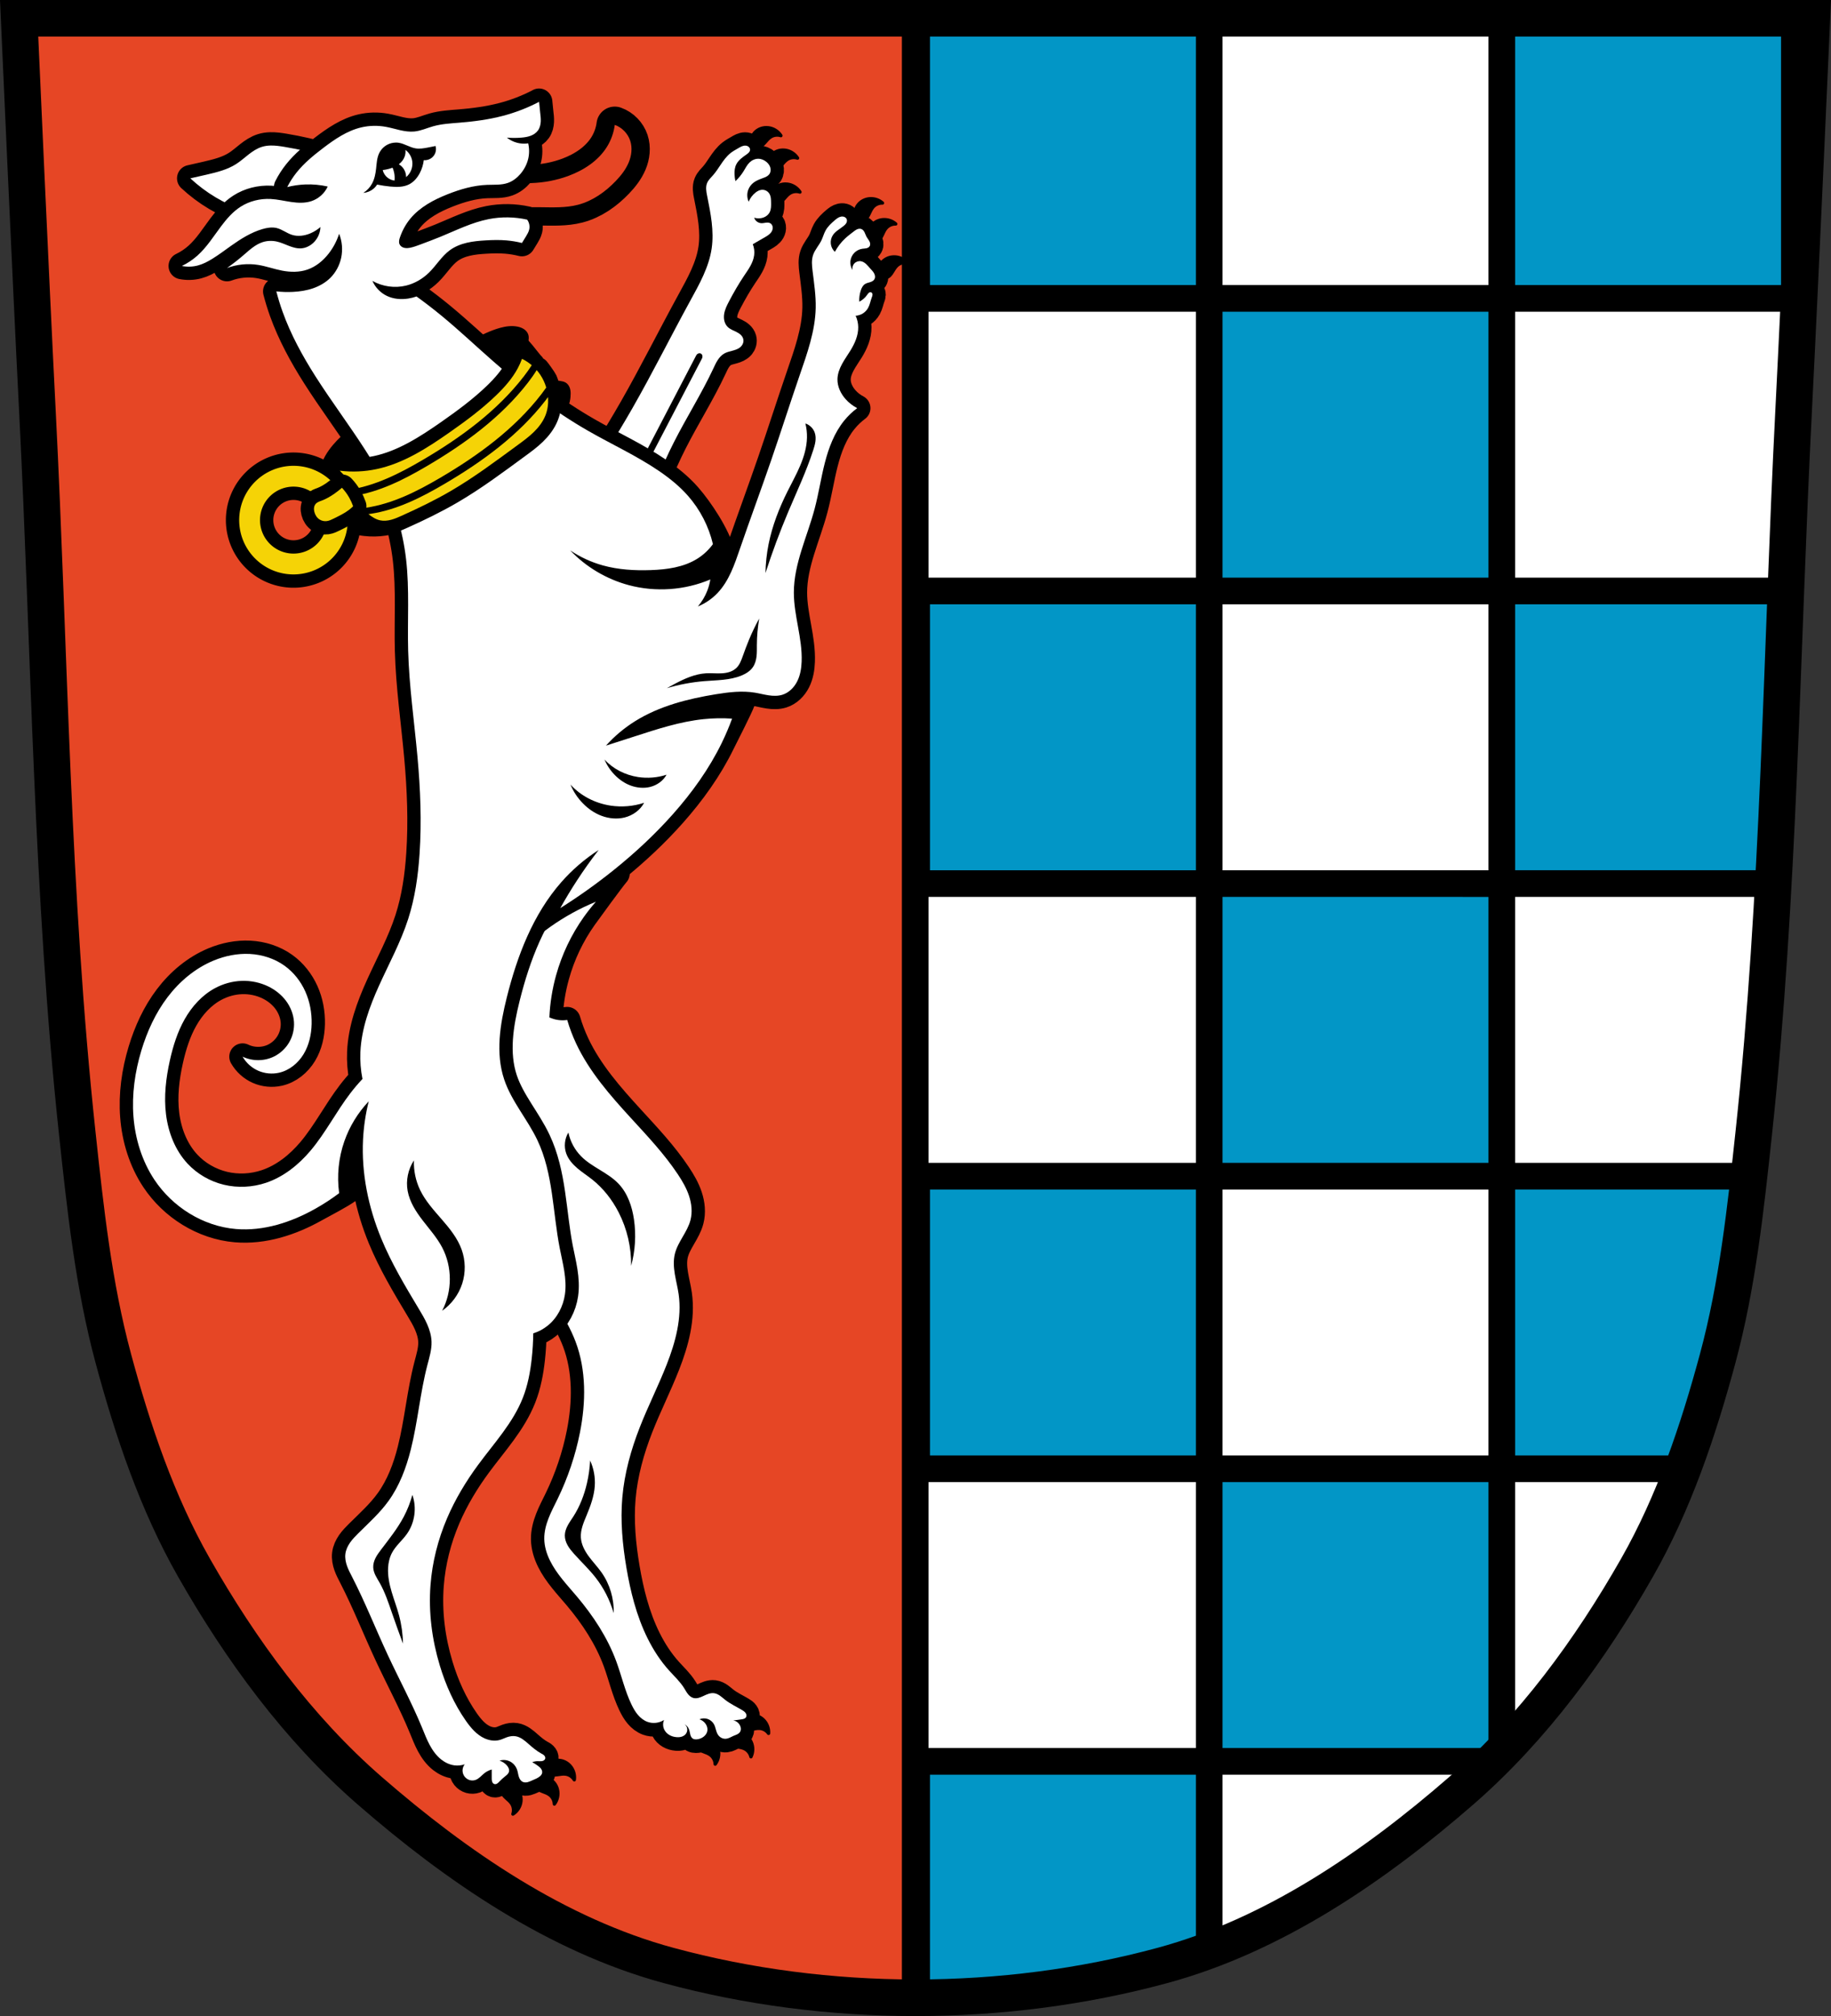
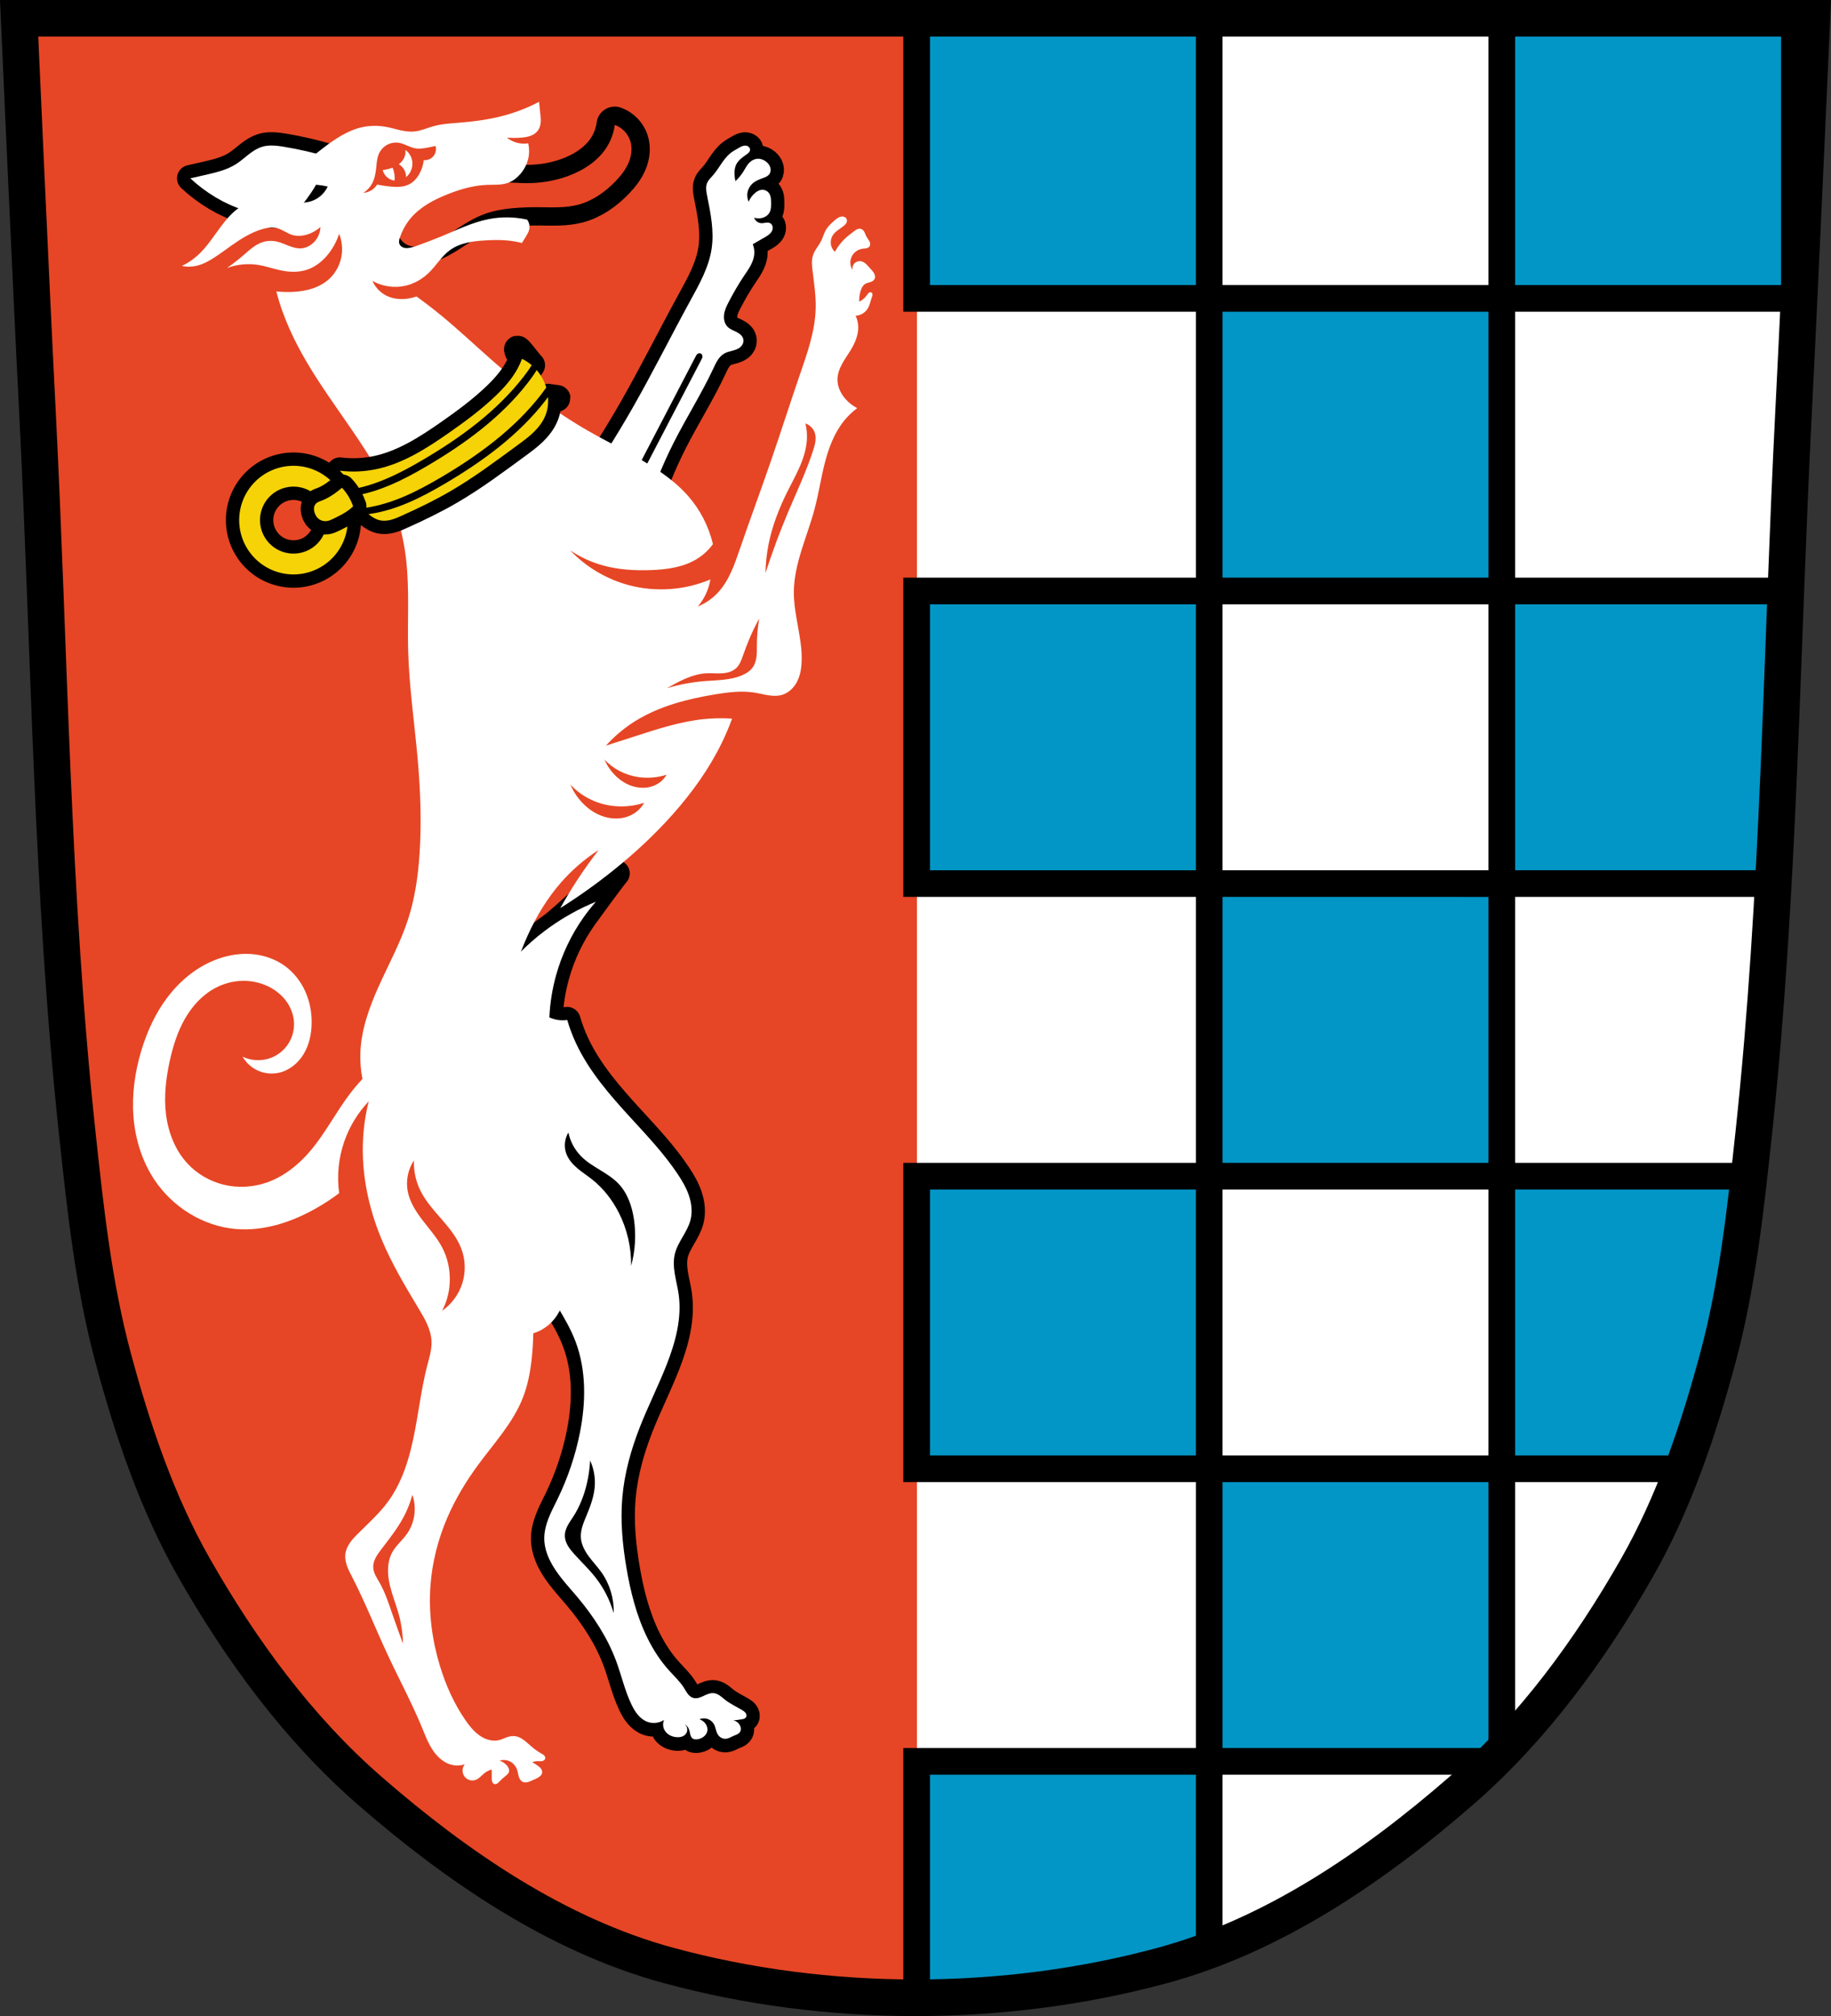
<svg xmlns="http://www.w3.org/2000/svg" xmlns:ns1="http://www.inkscape.org/namespaces/inkscape" xmlns:ns2="http://sodipodi.sourceforge.net/DTD/sodipodi-0.dtd" width="145.652mm" height="160.34mm" viewBox="0 0 145.652 160.34" version="1.1" id="svg2564" ns1:version="0.92.5 (2060ec1f9f, 2020-04-08)" ns2:docname="DEU Vetschau COA.svg">
  <rect x="0" y="0" width="145.652" height="160.34" fill="#333333" stroke="none" />
  <defs id="defs2558">
    <ns1:path-effect effect="spiro" id="path-effect2575-5" is_visible="true" />
    <ns1:path-effect effect="spiro" id="path-effect2515-8-2" is_visible="true" />
    <ns1:path-effect effect="spiro" id="path-effect2515-8" is_visible="true" />
    <ns1:path-effect effect="spiro" id="path-effect2751-0" is_visible="true" />
    <ns1:path-effect effect="spiro" id="path-effect2751" is_visible="true" />
  </defs>
  <ns2:namedview id="base" pagecolor="#ffffff" bordercolor="#666666" borderopacity="1.0" ns1:pageopacity="0.0" ns1:pageshadow="2" ns1:zoom="1.3085607" ns1:cx="275.24863" ns1:cy="303.00465" ns1:document-units="mm" ns1:current-layer="layer1" showgrid="false" fit-margin-top="0" fit-margin-left="0" fit-margin-right="0" fit-margin-bottom="0" ns1:window-width="1920" ns1:window-height="1046" ns1:window-x="-11" ns1:window-y="-11" ns1:window-maximized="1" />
  <g ns1:label="Ebene 1" ns1:groupmode="layer" id="layer1" transform="translate(135.57,-68.663)">
    <g transform="translate(-110.432,240.104)" id="g2556">
      <path ns2:nodetypes="caaaaaaaaaaaacc" ns1:connector-curvature="0" id="path1009-1-7-5-1-4" d="m -23.617,-169.984 c 0,0 0.926,20.876 1.458,31.31 0.974,19.131 1.123,38.334 3.169,57.38 0.646,6.011 1.295,12.072 2.87,17.909 1.547,5.734 3.474,11.462 6.413,16.623 3.719,6.531 8.283,12.778 13.951,17.714 6.933,6.037 14.933,11.518 23.806,13.923 12.636,3.424 26.64,3.424 39.276,0 8.873,-2.404 16.873,-7.886 23.806,-13.923 5.668,-4.936 10.232,-11.183 13.951,-17.714 2.939,-5.161 4.865,-10.889 6.413,-16.623 1.575,-5.837 2.224,-11.898 2.87,-17.909 2.047,-19.046 2.196,-38.249 3.17,-57.38 0.531,-10.434 1.458,-31.31 1.458,-31.31 z" style="fill:#e64625;fill-opacity:1;stroke:none;stroke-width:2.91;stroke-linecap:butt;stroke-linejoin:miter;stroke-miterlimit:4;stroke-dasharray:none;stroke-opacity:1" />
-       <path ns2:nodetypes="aaaaaaaaaaaaaaaaaaaaaa" ns1:original-d="m -148.17304,-139.67412 c -1.16411,1.05315 -2.70972,1.61492 -3.90443,2.63322 -0.49434,0.42135 -0.98522,0.87316 -1.33174,1.42255 -0.3988,0.63227 -0.76263,1.34287 -0.81722,2.08841 -0.059,0.80547 0.2147,1.62374 0.54481,2.36082 0.2929,0.65401 0.66877,1.32405 1.24095,1.75548 0.51209,0.38612 1.18281,0.53371 1.81601,0.63561 0.56785,0.0914 1.15928,0.0723 1.72521,-0.0303 1.12719,-0.20442 2.20699,-0.65193 3.23856,-1.15014 2.4855,-1.2004 4.89613,-2.62811 7.02193,-4.3887 1.53411,-1.27055 3.07707,-2.65379 4.05576,-4.38871 0.23219,-0.4116 0.42657,-0.8906 0.39347,-1.36201 -0.0225,-0.31985 -0.14927,-0.66997 -0.39347,-0.87774 -0.23857,-0.20298 -0.65065,-0.0635 -0.908,-0.2421 -0.4577,-0.31759 -0.61469,-0.93174 -0.96855,-1.36201 -0.33545,-0.40789 -0.89411,-0.65956 -1.0896,-1.15015 -0.12698,-0.31866 0.14995,-0.72056 0,-1.02907 -0.15705,-0.32312 -0.50431,-0.55956 -0.84747,-0.66588 -0.44425,-0.13762 -0.9399,-0.0171 -1.39228,0.0908 -0.80021,0.19092 -1.53551,0.59802 -2.27002,0.96854 -1.49391,0.75359 -3.05304,1.45904 -4.32817,2.54242 -0.70977,0.60304 -1.09509,1.52412 -1.78575,2.14895 z" ns1:path-effect="#path-effect2575-5" ns1:connector-curvature="0" id="path2573-1" d="m -148.173,-139.674 c -1.411,0.7 -2.727,1.588 -3.904,2.633 -0.487,0.432 -0.952,0.894 -1.332,1.423 -0.442,0.615 -0.768,1.333 -0.817,2.088 -0.053,0.814 0.213,1.615 0.545,2.361 0.294,0.662 0.66,1.322 1.241,1.755 0.52,0.388 1.171,0.563 1.816,0.636 0.573,0.065 1.155,0.056 1.725,-0.03 1.138,-0.171 2.207,-0.64 3.239,-1.15 2.478,-1.225 4.825,-2.711 7.022,-4.389 1.597,-1.22 3.156,-2.591 4.056,-4.389 0.213,-0.426 0.39,-0.885 0.393,-1.362 0.001,-0.168 -0.019,-0.338 -0.082,-0.494 -0.062,-0.156 -0.168,-0.297 -0.312,-0.384 -0.135,-0.081 -0.294,-0.11 -0.45,-0.133 -0.156,-0.023 -0.315,-0.043 -0.458,-0.109 -0.129,-0.059 -0.239,-0.154 -0.329,-0.263 -0.09,-0.109 -0.162,-0.233 -0.226,-0.359 -0.128,-0.253 -0.231,-0.523 -0.413,-0.74 -0.173,-0.206 -0.406,-0.349 -0.618,-0.516 -0.106,-0.083 -0.207,-0.173 -0.291,-0.278 -0.084,-0.105 -0.151,-0.226 -0.181,-0.356 -0.039,-0.168 -0.017,-0.344 0.004,-0.515 0.021,-0.171 0.04,-0.348 -0.004,-0.514 -0.049,-0.183 -0.173,-0.34 -0.327,-0.45 -0.154,-0.11 -0.336,-0.176 -0.521,-0.215 -0.459,-0.097 -0.939,-0.032 -1.392,0.091 -0.796,0.215 -1.532,0.601 -2.27,0.969 -1.502,0.748 -3.059,1.445 -4.328,2.542 -0.708,0.612 -1.314,1.341 -1.786,2.149 z" style="fill:#000000;stroke:none;stroke-width:0.265px;stroke-linecap:butt;stroke-linejoin:miter;stroke-opacity:1" transform="translate(154.444,-0.037)" />
      <path ns2:nodetypes="caaaaaaaaaaaaaaaacc" ns1:original-d="m -130.67776,-161.46931 c 0,0 -0.25276,1.23391 -0.61296,1.72742 -0.75012,1.02775 -1.87631,1.79101 -3.03691,2.31251 -0.92372,0.41506 -1.97165,0.50529 -2.98119,0.5851 -1.02834,0.0813 -2.06201,-0.15507 -3.09264,-0.11145 -0.92533,0.0392 -1.87449,0.0575 -2.7583,0.33434 -1.21313,0.38002 -2.35962,1.01327 -3.37125,1.78314 -0.53849,0.4098 -1.28051,0.80941 -1.39308,1.47667 -0.083,0.49189 0.19624,1.09102 0.61296,1.36522 0.51211,0.33697 1.2452,0.18074 1.83886,0.0279 1.16018,-0.2987 2.05759,-1.23046 3.1205,-1.78314 0.46444,-0.24149 0.92403,-0.50405 1.42094,-0.66868 0.66565,-0.22053 1.36547,-0.33486 2.06176,-0.41793 0.73826,-0.0881 1.48639,-0.0458 2.22893,-0.0836 1.01308,-0.0515 2.07181,0.11734 3.03691,-0.19503 1.12768,-0.36499 2.26775,-0.96974 3.00905,-1.89459 0.70915,-0.88475 1.38517,-2.09652 1.14233,-3.20408 -0.12518,-0.57094 -1.22591,-1.25378 -1.22591,-1.25378 z" ns1:path-effect="#path-effect2515-8-2" ns1:connector-curvature="0" id="path2513-8-4" d="m -130.678,-161.469 c -0.08,0.61 -0.29,1.203 -0.613,1.727 -0.679,1.104 -1.824,1.857 -3.037,2.313 -0.952,0.357 -1.965,0.551 -2.981,0.585 -1.031,0.035 -2.061,-0.093 -3.093,-0.111 -0.93,-0.016 -1.87,0.059 -2.758,0.334 -1.218,0.378 -2.287,1.112 -3.371,1.783 -0.296,0.183 -0.598,0.364 -0.854,0.6 -0.257,0.236 -0.469,0.535 -0.539,0.876 -0.053,0.26 -0.02,0.537 0.09,0.779 0.11,0.242 0.296,0.448 0.523,0.586 0.271,0.164 0.595,0.229 0.912,0.22 0.317,-0.008 0.628,-0.087 0.927,-0.192 1.132,-0.4 2.083,-1.178 3.12,-1.783 0.453,-0.264 0.926,-0.497 1.421,-0.669 0.664,-0.23 1.362,-0.349 2.062,-0.418 0.74,-0.073 1.485,-0.09 2.229,-0.084 1.018,0.009 2.052,0.062 3.037,-0.195 1.162,-0.304 2.18,-1.027 3.009,-1.895 0.412,-0.431 0.788,-0.908 1.02,-1.458 0.232,-0.549 0.309,-1.18 0.122,-1.746 -0.19,-0.575 -0.656,-1.051 -1.226,-1.254 z" style="fill:#000000;fill-opacity:1;stroke:#000000;stroke-width:2.91;stroke-linecap:butt;stroke-linejoin:round;stroke-miterlimit:4;stroke-dasharray:none;stroke-opacity:1" transform="translate(154.444,-0.037)" />
      <path ns2:nodetypes="caaaaaaaaaaaaaaaacc" ns1:original-d="m -130.67776,-161.46931 c 0,0 -0.25276,1.23391 -0.61296,1.72742 -0.75012,1.02775 -1.87631,1.79101 -3.03691,2.31251 -0.92372,0.41506 -1.97165,0.50529 -2.98119,0.5851 -1.02834,0.0813 -2.06201,-0.15507 -3.09264,-0.11145 -0.92533,0.0392 -1.87449,0.0575 -2.7583,0.33434 -1.21313,0.38002 -2.35962,1.01327 -3.37125,1.78314 -0.53849,0.4098 -1.28051,0.80941 -1.39308,1.47667 -0.083,0.49189 0.19624,1.09102 0.61296,1.36522 0.51211,0.33697 1.2452,0.18074 1.83886,0.0279 1.16018,-0.2987 2.05759,-1.23046 3.1205,-1.78314 0.46444,-0.24149 0.92403,-0.50405 1.42094,-0.66868 0.66565,-0.22053 1.36547,-0.33486 2.06176,-0.41793 0.73826,-0.0881 1.48639,-0.0458 2.22893,-0.0836 1.01308,-0.0515 2.07181,0.11734 3.03691,-0.19503 1.12768,-0.36499 2.26775,-0.96974 3.00905,-1.89459 0.70915,-0.88475 1.38517,-2.09652 1.14233,-3.20408 -0.12518,-0.57094 -1.22591,-1.25378 -1.22591,-1.25378 z" ns1:path-effect="#path-effect2515-8" ns1:connector-curvature="0" id="path2513-8" d="m -130.678,-161.469 c -0.08,0.61 -0.29,1.203 -0.613,1.727 -0.679,1.104 -1.824,1.857 -3.037,2.313 -0.952,0.357 -1.965,0.551 -2.981,0.585 -1.031,0.035 -2.061,-0.093 -3.093,-0.111 -0.93,-0.016 -1.87,0.059 -2.758,0.334 -1.218,0.378 -2.287,1.112 -3.371,1.783 -0.296,0.183 -0.598,0.364 -0.854,0.6 -0.257,0.236 -0.469,0.535 -0.539,0.876 -0.053,0.26 -0.02,0.537 0.09,0.779 0.11,0.242 0.296,0.448 0.523,0.586 0.271,0.164 0.595,0.229 0.912,0.22 0.317,-0.008 0.628,-0.087 0.927,-0.192 1.132,-0.4 2.083,-1.178 3.12,-1.783 0.453,-0.264 0.926,-0.497 1.421,-0.669 0.664,-0.23 1.362,-0.349 2.062,-0.418 0.74,-0.073 1.485,-0.09 2.229,-0.084 1.018,0.009 2.052,0.062 3.037,-0.195 1.162,-0.304 2.18,-1.027 3.009,-1.895 0.412,-0.431 0.788,-0.908 1.02,-1.458 0.232,-0.549 0.309,-1.18 0.122,-1.746 -0.19,-0.575 -0.656,-1.051 -1.226,-1.254 z" style="fill:#e64625;fill-opacity:1;stroke:none;stroke-width:0.265px;stroke-linecap:butt;stroke-linejoin:miter;stroke-opacity:1" transform="translate(154.444,-0.037)" />
-       <path ns1:connector-curvature="0" id="path2007-0" transform="matrix(0.265,0,0,0.265,-25.138,-171.44)" d="m 230.043,38.311 c -0.577,0.002 -1.155,0.101 -1.695,0.301 -0.721,0.266 -1.377,0.711 -1.879,1.291 -0.305,0.352 -0.554,0.754 -0.703,1.193 -0.149,0.44 -0.196,0.918 -0.105,1.373 0.082,0.414 0.281,0.81 0.584,1.105 0.303,0.296 0.713,0.487 1.137,0.506 0.446,0.019 0.885,-0.147 1.254,-0.396 0.369,-0.249 0.676,-0.578 0.971,-0.912 0.545,-0.618 1.071,-1.276 1.771,-1.711 0.893,-0.554 2.038,-0.689 3.035,-0.354 -0.823,-1.3 -2.261,-2.195 -3.795,-2.365 -0.191,-0.023 -0.382,-0.029 -0.574,-0.029 z m 4.998,6.738 c -0.577,0.002 -1.155,0.101 -1.695,0.301 -0.721,0.266 -1.377,0.711 -1.879,1.291 -0.305,0.352 -0.554,0.755 -0.703,1.195 -0.149,0.44 -0.196,0.918 -0.105,1.373 0.082,0.414 0.281,0.808 0.584,1.104 0.303,0.296 0.713,0.487 1.137,0.506 0.446,0.019 0.885,-0.147 1.254,-0.396 0.369,-0.249 0.676,-0.578 0.971,-0.912 0.545,-0.618 1.071,-1.276 1.771,-1.711 0.893,-0.554 2.038,-0.687 3.035,-0.352 -0.823,-1.3 -2.261,-2.197 -3.795,-2.367 -0.191,-0.023 -0.382,-0.029 -0.574,-0.029 z m 0.717,10.188 c -0.577,0.002 -1.153,0.101 -1.693,0.301 -0.721,0.266 -1.377,0.711 -1.879,1.291 -0.305,0.351 -0.554,0.754 -0.703,1.193 -0.149,0.44 -0.196,0.918 -0.105,1.373 0.082,0.414 0.281,0.808 0.584,1.104 0.303,0.296 0.713,0.489 1.137,0.508 0.446,0.019 0.885,-0.149 1.254,-0.398 0.369,-0.249 0.676,-0.576 0.971,-0.91 0.545,-0.618 1.071,-1.278 1.771,-1.713 0.893,-0.554 2.038,-0.687 3.035,-0.352 -0.823,-1.3 -2.261,-2.195 -3.795,-2.365 -0.191,-0.023 -0.384,-0.029 -0.576,-0.029 z m 25.422,4.398 c -0.192,0.011 -0.384,0.03 -0.574,0.064 -0.758,0.13 -1.487,0.433 -2.105,0.889 -0.619,0.456 -1.126,1.066 -1.447,1.762 -0.195,0.422 -0.322,0.878 -0.344,1.342 -0.021,0.464 0.066,0.937 0.279,1.35 0.194,0.375 0.494,0.699 0.867,0.898 0.373,0.2 0.818,0.273 1.23,0.174 0.434,-0.104 0.81,-0.388 1.096,-0.73 0.286,-0.342 0.489,-0.742 0.68,-1.145 0.353,-0.745 0.674,-1.522 1.227,-2.135 0.704,-0.78 1.767,-1.227 2.818,-1.182 -1.007,-0.893 -2.38,-1.358 -3.727,-1.285 z m 3.977,6.285 c -0.192,0.011 -0.384,0.03 -0.574,0.064 -0.758,0.131 -1.487,0.433 -2.105,0.889 -0.619,0.456 -1.126,1.066 -1.447,1.762 -0.195,0.422 -0.322,0.878 -0.344,1.342 -0.021,0.464 0.064,0.937 0.277,1.35 0.194,0.375 0.494,0.699 0.867,0.898 0.373,0.2 0.82,0.273 1.232,0.174 0.434,-0.104 0.81,-0.388 1.096,-0.73 0.286,-0.342 0.489,-0.742 0.68,-1.145 0.353,-0.745 0.674,-1.522 1.227,-2.135 0.704,-0.78 1.767,-1.227 2.818,-1.182 -1.007,-0.893 -2.38,-1.358 -3.727,-1.285 z m 2.955,11.186 c -0.768,0.046 -1.526,0.266 -2.191,0.65 -0.666,0.384 -1.238,0.932 -1.635,1.588 -0.241,0.398 -0.417,0.838 -0.49,1.297 -0.073,0.459 -0.039,0.937 0.127,1.371 0.151,0.394 0.413,0.75 0.762,0.99 0.349,0.24 0.784,0.36 1.205,0.307 0.443,-0.056 0.848,-0.295 1.17,-0.604 0.322,-0.308 0.569,-0.684 0.803,-1.062 0.433,-0.701 0.84,-1.439 1.457,-1.986 0.786,-0.697 1.892,-1.021 2.932,-0.859 -1.031,-1.142 -2.598,-1.783 -4.139,-1.691 z M 225.932,514.746 c -0.384,-0.013 -0.769,0.021 -1.143,0.105 -0.454,0.102 -0.894,0.28 -1.275,0.545 -0.381,0.265 -0.703,0.623 -0.9,1.043 -0.18,0.382 -0.252,0.817 -0.184,1.234 0.069,0.418 0.283,0.815 0.613,1.082 0.347,0.281 0.801,0.406 1.246,0.424 0.445,0.018 0.887,-0.064 1.322,-0.158 0.805,-0.174 1.619,-0.392 2.441,-0.326 1.048,0.083 2.048,0.654 2.652,1.516 0.109,-1.535 -0.516,-3.107 -1.65,-4.154 -0.565,-0.521 -1.25,-0.916 -1.988,-1.129 -0.369,-0.107 -0.751,-0.168 -1.135,-0.182 z m -4.674,5.244 c -0.232,0.003 -0.465,0.027 -0.691,0.078 -0.453,0.103 -0.884,0.314 -1.225,0.629 -0.31,0.287 -0.541,0.663 -0.635,1.076 -0.093,0.413 -0.043,0.861 0.162,1.232 0.216,0.39 0.588,0.677 0.994,0.861 0.406,0.184 0.847,0.273 1.285,0.35 0.812,0.141 1.647,0.244 2.385,0.613 0.94,0.471 1.652,1.377 1.889,2.402 0.677,-1.381 0.689,-3.074 0.031,-4.471 -0.328,-0.696 -0.814,-1.318 -1.418,-1.793 -0.604,-0.475 -1.325,-0.801 -2.082,-0.926 -0.23,-0.038 -0.463,-0.056 -0.695,-0.053 z m -9.939,1.48 c -0.464,0.013 -0.929,0.134 -1.324,0.377 -0.36,0.221 -0.66,0.545 -0.832,0.932 -0.172,0.387 -0.209,0.836 -0.08,1.24 0.136,0.425 0.444,0.778 0.807,1.037 0.362,0.26 0.778,0.435 1.193,0.596 0.769,0.297 1.567,0.56 2.219,1.066 0.83,0.645 1.353,1.671 1.385,2.723 0.933,-1.223 1.276,-2.881 0.902,-4.379 -0.186,-0.746 -0.543,-1.452 -1.043,-2.035 -0.5,-0.584 -1.143,-1.043 -1.861,-1.312 -0.436,-0.163 -0.901,-0.257 -1.365,-0.244 z m -43.869,6.848 c -0.192,0.004 -0.383,0.02 -0.572,0.049 -0.46,0.069 -0.911,0.212 -1.311,0.449 -0.399,0.237 -0.747,0.57 -0.975,0.975 -0.207,0.368 -0.312,0.797 -0.273,1.219 0.038,0.422 0.223,0.833 0.533,1.123 0.326,0.305 0.77,0.463 1.213,0.514 0.443,0.05 0.889,0.002 1.33,-0.06 0.816,-0.115 1.642,-0.275 2.457,-0.15 1.039,0.159 1.997,0.802 2.537,1.705 0.22,-1.523 -0.29,-3.137 -1.346,-4.264 -0.526,-0.561 -1.18,-1.003 -1.9,-1.27 -0.541,-0.2 -1.118,-0.3 -1.693,-0.289 z m -4.391,5.123 c -0.464,0.012 -0.93,0.131 -1.326,0.373 -0.36,0.22 -0.661,0.543 -0.834,0.93 -0.173,0.386 -0.212,0.838 -0.084,1.242 0.135,0.425 0.445,0.779 0.807,1.039 0.362,0.26 0.777,0.436 1.191,0.598 0.768,0.298 1.566,0.563 2.217,1.07 0.829,0.647 1.349,1.675 1.379,2.727 0.936,-1.221 1.28,-2.878 0.91,-4.377 -0.184,-0.746 -0.538,-1.452 -1.037,-2.037 -0.499,-0.585 -1.142,-1.047 -1.859,-1.318 -0.435,-0.164 -0.899,-0.258 -1.363,-0.246 z m -10.438,2.186 c -0.116,0.005 -0.232,0.015 -0.346,0.037 -0.415,0.079 -0.809,0.276 -1.107,0.576 -0.298,0.301 -0.495,0.707 -0.518,1.131 -0.024,0.446 0.14,0.887 0.387,1.258 0.246,0.371 0.573,0.681 0.904,0.979 0.613,0.55 1.268,1.081 1.697,1.785 0.547,0.898 0.67,2.045 0.326,3.039 1.307,-0.812 2.214,-2.243 2.396,-3.775 0.091,-0.763 0.01,-1.548 -0.25,-2.271 -0.26,-0.723 -0.7,-1.382 -1.275,-1.889 -0.349,-0.307 -0.749,-0.56 -1.188,-0.713 -0.219,-0.076 -0.449,-0.127 -0.68,-0.148 -0.116,-0.011 -0.232,-0.012 -0.348,-0.008 z" style="fill:#000000;stroke:#000000;stroke-width:1px;stroke-linecap:butt;stroke-linejoin:round;stroke-opacity:1" />
      <path ns2:nodetypes="scssscsscsccscccccccccscccccccccccscccccccccccccccccccccccccccccccccsccccccccccccccsccccccccccccccscscscscccccccccccccccccccccccccccccccccccccccccccccccccccccccscccsccscccccsccccccccccccccccccccccccccccccccc" ns1:connector-curvature="0" id="path1976-8-2" transform="matrix(0.265,0,0,0.265,-25.138,-171.44)" d="m 81.121,43.676 c -0.847,0.026 -1.684,0.143 -2.498,0.395 -1.494,0.461 -2.815,1.356 -4.045,2.32 -1.23,0.965 -2.398,2.014 -3.717,2.854 -2.634,1.678 -5.733,2.442 -8.775,3.15 -1.648,0.384 -3.297,0.759 -4.949,1.125 2.336,2.177 4.904,4.103 7.648,5.736 5.113,3.043 10.926,5.071 16.875,5.176 2.383,0.042 4.772,-0.223 7.088,-0.787 2.185,-2.289 4.112,-4.822 5.736,-7.537 1.693,-2.829 3.056,-5.857 4.051,-9 -4.319,-1.282 -8.718,-2.297 -13.162,-3.037 -1.4,-0.233 -2.84,-0.438 -4.252,-0.395 z m 142.549,0.021 c -0.376,0.002 -0.747,0.107 -1.092,0.258 -0.345,0.151 -0.667,0.345 -0.992,0.535 -0.746,0.435 -1.511,0.845 -2.195,1.371 -1.292,0.992 -2.246,2.35 -3.152,3.703 -0.692,1.034 -1.372,2.084 -2.195,3.018 -0.651,0.737 -1.403,1.422 -1.781,2.33 -0.25,0.6 -0.319,1.263 -0.287,1.912 0.031,0.649 0.16,1.29 0.287,1.928 0.527,2.639 1.065,5.28 1.371,7.953 0.297,2.596 0.372,5.231 0,7.816 -0.814,5.653 -3.702,10.758 -6.445,15.768 -5.835,10.655 -11.254,21.538 -17.277,32.088 -2.461,4.309 -5.022,8.561 -7.68,12.752 h 0.002 l 9.182,5.26 17.549,-33.689 c 0.301,-0.578 0.933,-0.841 1.416,-0.59 0.483,0.251 0.629,0.918 0.328,1.496 l -17.586,33.76 4.193,2.402 c 1.475,-3.73 3.124,-7.393 4.938,-10.971 3.801,-7.499 8.325,-14.621 11.891,-22.234 0.403,-0.86 0.795,-1.731 1.316,-2.525 0.521,-0.794 1.182,-1.518 2.014,-1.979 0.816,-0.452 1.75,-0.628 2.648,-0.879 0.899,-0.251 1.815,-0.607 2.424,-1.314 0.256,-0.297 0.45,-0.652 0.549,-1.031 0.099,-0.38 0.103,-0.786 0,-1.164 -0.132,-0.484 -0.435,-0.908 -0.807,-1.246 -0.372,-0.338 -0.812,-0.595 -1.262,-0.818 -0.899,-0.447 -1.881,-0.792 -2.594,-1.5 -0.489,-0.485 -0.819,-1.119 -0.986,-1.787 -0.167,-0.668 -0.176,-1.369 -0.074,-2.051 0.203,-1.363 0.832,-2.62 1.473,-3.84 1.383,-2.631 2.866,-5.212 4.523,-7.68 0.645,-0.96 1.317,-1.905 1.873,-2.918 0.556,-1.013 0.999,-2.105 1.145,-3.252 0.141,-1.108 -0.003,-2.251 -0.412,-3.291 1.188,-0.687 2.377,-1.372 3.566,-2.057 0.405,-0.233 0.811,-0.467 1.182,-0.752 0.371,-0.285 0.709,-0.625 0.939,-1.031 0.231,-0.407 0.351,-0.885 0.281,-1.348 -0.035,-0.231 -0.117,-0.455 -0.246,-0.65 -0.129,-0.195 -0.305,-0.361 -0.512,-0.471 -0.195,-0.103 -0.413,-0.156 -0.633,-0.174 -0.22,-0.019 -0.442,-0.002 -0.66,0.027 -0.437,0.057 -0.872,0.163 -1.312,0.148 -0.486,-0.015 -0.966,-0.184 -1.355,-0.477 -0.389,-0.292 -0.686,-0.706 -0.838,-1.168 0.662,0.206 1.373,0.252 2.057,0.137 0.538,-0.091 1.061,-0.283 1.516,-0.584 0.455,-0.301 0.841,-0.714 1.09,-1.199 0.223,-0.436 0.334,-0.923 0.383,-1.41 0.048,-0.488 0.036,-0.979 0.029,-1.469 -0.007,-0.473 -0.012,-0.946 -0.082,-1.414 -0.07,-0.468 -0.208,-0.932 -0.467,-1.328 -0.247,-0.379 -0.601,-0.686 -1.01,-0.879 -0.409,-0.192 -0.873,-0.269 -1.322,-0.219 -0.659,0.074 -1.26,0.412 -1.781,0.822 -0.908,0.715 -1.625,1.672 -2.057,2.744 -0.509,-1.109 -0.561,-2.422 -0.139,-3.566 0.321,-0.869 0.906,-1.636 1.646,-2.193 0.853,-0.642 1.88,-0.997 2.879,-1.371 0.331,-0.124 0.664,-0.252 0.973,-0.424 0.309,-0.172 0.596,-0.392 0.811,-0.674 0.211,-0.278 0.345,-0.612 0.398,-0.957 0.053,-0.345 0.025,-0.7 -0.066,-1.037 -0.184,-0.674 -0.62,-1.258 -1.154,-1.707 -0.689,-0.58 -1.568,-0.958 -2.469,-0.961 -0.966,-0.003 -1.909,0.429 -2.605,1.098 -0.762,0.731 -1.23,1.706 -1.783,2.605 -0.683,1.11 -1.516,2.126 -2.469,3.016 -0.156,-0.675 -0.247,-1.364 -0.273,-2.057 -0.039,-1.033 0.076,-2.096 0.549,-3.016 0.336,-0.654 0.84,-1.21 1.395,-1.691 0.555,-0.482 1.165,-0.895 1.76,-1.326 0.218,-0.158 0.435,-0.319 0.613,-0.52 0.178,-0.201 0.316,-0.448 0.346,-0.715 0.021,-0.187 -0.011,-0.379 -0.088,-0.551 -0.077,-0.172 -0.197,-0.323 -0.342,-0.443 -0.29,-0.241 -0.674,-0.35 -1.051,-0.348 z M 185.033,262.123 c -4.785,1.969 -15.515,13.063 -19.744,16.045 -5.252,3.703 -9.989,8.146 -13.961,13.197 -6.996,8.897 -11.618,20.067 -10.9,31.363 0.464,7.296 3.092,14.278 6.143,20.922 3.051,6.643 6.562,13.1 8.965,20.004 2.029,5.829 3.254,11.942 5.736,17.594 3.261,7.425 8.597,13.836 11.475,21.418 3.281,8.646 3.131,18.276 1.34,27.348 -1.359,6.881 -3.632,13.58 -6.693,19.891 -0.933,1.924 -1.942,3.815 -2.721,5.807 -0.779,1.991 -1.327,4.102 -1.295,6.24 0.034,2.26 0.719,4.475 1.721,6.502 1.983,4.012 5.144,7.292 8.031,10.711 4.934,5.843 9.211,12.33 11.857,19.506 1.592,4.316 2.589,8.861 4.59,13.004 0.523,1.083 1.119,2.143 1.898,3.061 0.779,0.917 1.753,1.69 2.883,2.104 1.625,0.594 3.526,0.374 4.973,-0.574 -0.407,0.937 -0.371,2.056 0.096,2.965 0.338,0.657 0.885,1.197 1.525,1.566 0.64,0.369 1.371,0.571 2.107,0.633 0.531,0.045 1.074,0.013 1.582,-0.148 0.508,-0.163 0.98,-0.468 1.287,-0.904 0.309,-0.439 0.438,-1.003 0.35,-1.533 -0.088,-0.53 -0.393,-1.021 -0.828,-1.336 0.669,0.37 1.191,0.996 1.434,1.721 0.159,0.475 0.201,0.982 0.332,1.465 0.066,0.242 0.155,0.479 0.287,0.691 0.132,0.212 0.31,0.4 0.529,0.521 0.26,0.144 0.562,0.19 0.859,0.191 0.561,0.003 1.121,-0.14 1.627,-0.383 0.446,-0.214 0.856,-0.507 1.18,-0.881 0.323,-0.374 0.557,-0.83 0.637,-1.318 0.113,-0.695 -0.092,-1.419 -0.479,-2.008 -0.446,-0.68 -1.135,-1.197 -1.912,-1.436 0.782,-0.341 1.692,-0.374 2.498,-0.094 0.806,0.28 1.498,0.873 1.9,1.625 0.258,0.482 0.396,1.017 0.543,1.543 0.147,0.526 0.31,1.056 0.605,1.516 0.264,0.41 0.632,0.755 1.066,0.977 0.434,0.222 0.933,0.32 1.418,0.268 0.787,-0.086 1.473,-0.547 2.199,-0.861 0.369,-0.159 0.753,-0.281 1.111,-0.463 0.358,-0.182 0.698,-0.432 0.898,-0.779 0.132,-0.228 0.198,-0.491 0.209,-0.754 0.011,-0.263 -0.033,-0.527 -0.113,-0.777 -0.23,-0.715 -0.767,-1.325 -1.445,-1.646 -0.236,-0.112 -0.49,-0.175 -0.748,-0.215 0.861,-0.092 1.719,-0.201 2.574,-0.338 0.232,-0.038 0.466,-0.075 0.686,-0.16 0.219,-0.085 0.426,-0.218 0.559,-0.412 0.132,-0.192 0.184,-0.434 0.162,-0.666 -0.021,-0.232 -0.113,-0.454 -0.244,-0.646 -0.261,-0.386 -0.667,-0.647 -1.066,-0.887 -1.694,-1.015 -3.512,-1.842 -5.066,-3.061 -0.519,-0.407 -1.007,-0.856 -1.547,-1.234 -0.54,-0.378 -1.147,-0.688 -1.801,-0.773 -0.564,-0.074 -1.138,0.023 -1.68,0.197 -0.541,0.174 -1.057,0.425 -1.572,0.664 -0.466,0.217 -0.938,0.427 -1.438,0.551 -0.499,0.124 -1.029,0.158 -1.525,0.023 -0.67,-0.183 -1.226,-0.662 -1.654,-1.209 -0.429,-0.547 -0.75,-1.165 -1.119,-1.754 -1.226,-1.958 -2.947,-3.545 -4.494,-5.26 -5.164,-5.724 -8.427,-12.947 -10.518,-20.367 -0.965,-3.426 -1.697,-6.915 -2.295,-10.424 -1.189,-6.975 -1.854,-14.082 -1.244,-21.131 0.628,-7.257 2.601,-14.351 5.26,-21.133 2.484,-6.335 5.567,-12.421 8.053,-18.756 2.641,-6.731 4.619,-13.985 3.596,-21.143 -0.29,-2.025 -0.815,-4.007 -1.148,-6.025 -0.333,-2.018 -0.471,-4.108 0.018,-6.094 0.446,-1.814 1.39,-3.459 2.328,-5.074 0.938,-1.615 1.891,-3.252 2.357,-5.061 0.614,-2.378 0.341,-4.923 -0.434,-7.254 -0.774,-2.331 -2.029,-4.472 -3.391,-6.516 -4.033,-6.052 -9.048,-11.373 -13.961,-16.734 -6.309,-6.885 -12.577,-14.016 -16.543,-22.471 -1.072,-2.285 -1.968,-4.654 -2.678,-7.076 -0.918,0.135 -1.854,0.135 -2.771,0 -0.891,-0.131 -1.763,-0.39 -2.582,-0.766 0.19,-4.265 0.865,-8.508 2.008,-12.621 1.737,-6.254 4.561,-12.205 8.318,-17.498 1.13,-1.592 8.51,-11.713 9.8,-13.178 z m -14.414,77.846 c 0.554,2.695 1.911,5.218 3.852,7.168 1.643,1.65 3.66,2.869 5.646,4.084 1.987,1.215 3.99,2.461 5.588,4.154 2.707,2.868 4.034,6.796 4.602,10.699 0.674,4.629 0.381,9.398 -0.855,13.91 0.083,-5.548 -1.217,-11.112 -3.746,-16.051 -1.934,-3.776 -4.598,-7.201 -7.918,-9.842 -1.463,-1.164 -3.047,-2.173 -4.471,-3.385 -1.424,-1.212 -2.707,-2.667 -3.34,-4.426 -0.741,-2.058 -0.497,-4.446 0.643,-6.312 z m 6.527,98.434 c 1.091,2.4 1.573,5.075 1.391,7.705 -0.212,3.044 -1.289,5.956 -2.461,8.773 -0.885,2.128 -1.851,4.332 -1.713,6.633 0.124,2.061 1.133,3.972 2.352,5.639 1.219,1.667 2.665,3.161 3.855,4.848 2.49,3.528 3.787,7.882 3.637,12.197 -1.105,-3.874 -2.97,-7.53 -5.457,-10.699 -1.964,-2.504 -4.296,-4.691 -6.418,-7.062 -0.708,-0.792 -1.399,-1.613 -1.922,-2.537 -0.523,-0.924 -0.875,-1.963 -0.861,-3.025 0.013,-1.053 0.384,-2.073 0.881,-3.002 0.496,-0.929 1.119,-1.784 1.688,-2.67 1.944,-3.031 3.253,-6.442 4.066,-9.949 0.521,-2.248 0.844,-4.545 0.963,-6.85 z" style="fill:#000000;stroke:#000000;stroke-width:8;stroke-linecap:butt;stroke-linejoin:round;stroke-miterlimit:4;stroke-dasharray:none;stroke-opacity:1" />
      <path ns1:connector-curvature="0" id="rect1807" transform="matrix(0.265,0,0,0.265,-25.138,-171.44)" d="m 275.248,5.5 v 595 c 25.171,0 50.343,-3.235 74.223,-9.705 33.535,-9.086 63.774,-29.804 89.977,-52.621 21.423,-18.655 38.672,-42.266 52.729,-66.951 11.108,-19.506 18.389,-41.156 24.236,-62.828 5.952,-22.062 8.406,-44.968 10.848,-67.688 7.735,-71.986 8.299,-144.562 11.979,-216.869 C 541.245,84.4 544.748,5.5 544.748,5.5 Z" style="opacity:1;fill:#ffffff;fill-opacity:1;fill-rule:evenodd;stroke:none;stroke-width:11;stroke-linecap:round;stroke-linejoin:round;stroke-miterlimit:4;stroke-dasharray:none;stroke-dashoffset:0;stroke-opacity:1;paint-order:fill markers stroke" />
      <path ns1:connector-curvature="0" id="rect1840-8" transform="matrix(0.265,0,0,0.265,-25.138,-171.44)" d="m 275.158,5.5 v 84.053 h 87.826 V 5.5 Z m 87.826,84.053 v 87.811 h 87.826 V 89.553 Z m 87.826,0 h 87.828 V 5.5 h -87.828 z m 87.828,0 v 44.818 c 0.165,-3.511 0.331,-7.023 0.51,-10.533 0.49,-9.623 1.071,-21.683 1.666,-34.285 z m -87.828,87.811 v 87.809 h 82.264 c 1.611,-29.241 2.646,-58.529 3.766,-87.809 z m -87.826,0 H 275.158 v 87.809 0.002 h 87.826 z m 0,87.811 v 87.811 H 275.158 v 87.809 0.002 h 87.826 v -87.809 h 87.826 v -87.812 z m 87.826,87.812 v 87.809 h 55.299 c 3.969,-10.615 7.273,-21.505 10.213,-32.4 4.881,-18.091 7.402,-36.75 9.5,-55.408 z m 0,87.809 h -87.826 v 87.809 h 86.566 c 0.419,-0.421 0.844,-0.833 1.26,-1.258 z m -87.826,87.809 H 275.158 V 600.5 c 25.171,0 50.343,-3.235 74.223,-9.705 4.598,-1.246 9.131,-2.718 13.604,-4.377 z" style="opacity:1;fill:#0296c6;fill-opacity:1;fill-rule:evenodd;stroke:#000000;stroke-width:8;stroke-linecap:round;stroke-linejoin:miter;stroke-miterlimit:4;stroke-dasharray:none;stroke-dashoffset:0;stroke-opacity:1;paint-order:fill markers stroke" />
-       <path id="rect1807-0" d="m 47.664,-169.985 v 157.427 c 6.66,0 13.32,-0.856 19.638,-2.568 8.873,-2.404 16.873,-7.886 23.806,-13.923 5.668,-4.936 10.232,-11.183 13.951,-17.714 2.939,-5.161 4.865,-10.889 6.413,-16.623 1.575,-5.837 2.224,-11.898 2.87,-17.909 2.047,-19.046 2.196,-38.249 3.169,-57.38 0.531,-10.434 1.458,-31.31 1.458,-31.31 z" style="opacity:1;fill:none;fill-opacity:1;fill-rule:evenodd;stroke:#000000;stroke-width:2.117;stroke-linecap:round;stroke-linejoin:miter;stroke-miterlimit:4;stroke-dasharray:none;stroke-dashoffset:0;stroke-opacity:1;paint-order:fill markers stroke" ns1:connector-curvature="0" />
      <path ns2:nodetypes="caaaaaaaaaaaacc" ns1:connector-curvature="0" id="path1009-1-7-5-1" d="m -23.617,-169.985 c 0,0 0.926,20.876 1.458,31.31 0.974,19.131 1.123,38.334 3.169,57.38 0.646,6.011 1.295,12.072 2.87,17.909 1.547,5.734 3.474,11.462 6.413,16.623 3.719,6.531 8.283,12.778 13.951,17.714 6.933,6.037 14.933,11.518 23.806,13.923 12.636,3.424 26.64,3.424 39.276,0 8.873,-2.404 16.873,-7.886 23.806,-13.923 5.668,-4.936 10.232,-11.183 13.951,-17.714 2.939,-5.161 4.865,-10.889 6.413,-16.623 1.575,-5.837 2.224,-11.898 2.87,-17.909 2.047,-19.046 2.196,-38.249 3.17,-57.38 0.531,-10.434 1.458,-31.31 1.458,-31.31 z" style="fill:none;stroke:#000000;stroke-width:2.91;stroke-linecap:butt;stroke-linejoin:miter;stroke-miterlimit:4;stroke-dasharray:none;stroke-opacity:1" />
      <path ns1:connector-curvature="0" id="path1976-8" transform="matrix(0.265,0,0,0.265,-25.138,-171.44)" d="m 81.121,43.676 c -0.847,0.026 -1.684,0.143 -2.498,0.395 -1.494,0.461 -2.815,1.356 -4.045,2.32 -1.23,0.965 -2.398,2.014 -3.717,2.854 -2.634,1.678 -5.733,2.442 -8.775,3.15 -1.648,0.384 -3.297,0.759 -4.949,1.125 2.336,2.177 4.904,4.103 7.648,5.736 5.113,3.043 10.926,5.071 16.875,5.176 2.383,0.042 4.772,-0.223 7.088,-0.787 2.185,-2.289 4.112,-4.822 5.736,-7.537 1.693,-2.829 3.056,-5.857 4.051,-9 -4.319,-1.282 -8.718,-2.297 -13.162,-3.037 -1.4,-0.233 -2.84,-0.438 -4.252,-0.395 z m 142.549,0.021 c -0.376,0.002 -0.747,0.107 -1.092,0.258 -0.345,0.151 -0.667,0.345 -0.992,0.535 -0.746,0.435 -1.511,0.845 -2.195,1.371 -1.292,0.992 -2.246,2.35 -3.152,3.703 -0.692,1.034 -1.372,2.084 -2.195,3.018 -0.651,0.737 -1.403,1.422 -1.781,2.33 -0.25,0.6 -0.319,1.263 -0.287,1.912 0.031,0.649 0.16,1.29 0.287,1.928 0.527,2.639 1.065,5.28 1.371,7.953 0.297,2.596 0.372,5.231 0,7.816 -0.814,5.653 -3.702,10.758 -6.445,15.768 -5.835,10.655 -11.254,21.538 -17.277,32.088 -2.461,4.309 -5.022,8.561 -7.68,12.752 h 0.002 l 9.182,5.26 17.549,-33.689 c 0.301,-0.578 0.933,-0.841 1.416,-0.59 0.483,0.251 0.629,0.918 0.328,1.496 l -17.586,33.76 4.193,2.402 c 1.475,-3.73 3.124,-7.393 4.938,-10.971 3.801,-7.499 8.325,-14.621 11.891,-22.234 0.403,-0.86 0.795,-1.731 1.316,-2.525 0.521,-0.794 1.182,-1.518 2.014,-1.979 0.816,-0.452 1.75,-0.628 2.648,-0.879 0.899,-0.251 1.815,-0.607 2.424,-1.314 0.256,-0.297 0.45,-0.652 0.549,-1.031 0.099,-0.38 0.103,-0.786 0,-1.164 -0.132,-0.484 -0.435,-0.908 -0.807,-1.246 -0.372,-0.338 -0.812,-0.595 -1.262,-0.818 -0.899,-0.447 -1.881,-0.792 -2.594,-1.5 -0.489,-0.485 -0.819,-1.119 -0.986,-1.787 -0.167,-0.668 -0.176,-1.369 -0.074,-2.051 0.203,-1.363 0.832,-2.62 1.473,-3.84 1.383,-2.631 2.866,-5.212 4.523,-7.68 0.645,-0.96 1.317,-1.905 1.873,-2.918 0.556,-1.013 0.999,-2.105 1.145,-3.252 0.141,-1.108 -0.003,-2.251 -0.412,-3.291 1.188,-0.687 2.377,-1.372 3.566,-2.057 0.405,-0.233 0.811,-0.467 1.182,-0.752 0.371,-0.285 0.709,-0.625 0.939,-1.031 0.231,-0.407 0.351,-0.885 0.281,-1.348 -0.035,-0.231 -0.117,-0.455 -0.246,-0.65 -0.129,-0.195 -0.305,-0.361 -0.512,-0.471 -0.195,-0.103 -0.413,-0.156 -0.633,-0.174 -0.22,-0.019 -0.442,-0.002 -0.66,0.027 -0.437,0.057 -0.872,0.163 -1.312,0.148 -0.486,-0.015 -0.966,-0.184 -1.355,-0.477 -0.389,-0.292 -0.686,-0.706 -0.838,-1.168 0.662,0.206 1.373,0.252 2.057,0.137 0.538,-0.091 1.061,-0.283 1.516,-0.584 0.455,-0.301 0.841,-0.714 1.09,-1.199 0.223,-0.436 0.334,-0.923 0.383,-1.41 0.048,-0.488 0.036,-0.979 0.029,-1.469 -0.007,-0.473 -0.012,-0.946 -0.082,-1.414 -0.07,-0.468 -0.208,-0.932 -0.467,-1.328 -0.247,-0.379 -0.601,-0.686 -1.01,-0.879 -0.409,-0.192 -0.873,-0.269 -1.322,-0.219 -0.659,0.074 -1.26,0.412 -1.781,0.822 -0.908,0.715 -1.625,1.672 -2.057,2.744 -0.509,-1.109 -0.561,-2.422 -0.139,-3.566 0.321,-0.869 0.906,-1.636 1.646,-2.193 0.853,-0.642 1.88,-0.997 2.879,-1.371 0.331,-0.124 0.664,-0.252 0.973,-0.424 0.309,-0.172 0.596,-0.392 0.811,-0.674 0.211,-0.278 0.345,-0.612 0.398,-0.957 0.053,-0.345 0.025,-0.7 -0.066,-1.037 -0.184,-0.674 -0.62,-1.258 -1.154,-1.707 -0.689,-0.58 -1.568,-0.958 -2.469,-0.961 -0.966,-0.003 -1.909,0.429 -2.605,1.098 -0.762,0.731 -1.23,1.706 -1.783,2.605 -0.683,1.11 -1.516,2.126 -2.469,3.016 -0.156,-0.675 -0.247,-1.364 -0.273,-2.057 -0.039,-1.033 0.076,-2.096 0.549,-3.016 0.336,-0.654 0.84,-1.21 1.395,-1.691 0.555,-0.482 1.165,-0.895 1.76,-1.326 0.218,-0.158 0.435,-0.319 0.613,-0.52 0.178,-0.201 0.316,-0.448 0.346,-0.715 0.021,-0.187 -0.011,-0.379 -0.088,-0.551 -0.077,-0.172 -0.197,-0.323 -0.342,-0.443 -0.29,-0.241 -0.674,-0.35 -1.051,-0.348 z M 178.867,270.623 c -4.785,1.969 -9.349,4.475 -13.578,7.457 -5.252,3.703 -9.989,8.146 -13.961,13.197 -6.996,8.897 -11.618,20.067 -10.9,31.363 0.464,7.296 3.092,14.278 6.143,20.922 3.051,6.643 6.562,13.1 8.965,20.004 2.029,5.829 3.254,11.942 5.736,17.594 3.261,7.425 8.597,13.836 11.475,21.418 3.281,8.646 3.131,18.276 1.34,27.348 -1.359,6.881 -3.632,13.58 -6.693,19.891 -0.933,1.924 -1.942,3.815 -2.721,5.807 -0.779,1.991 -1.327,4.102 -1.295,6.24 0.034,2.26 0.719,4.475 1.721,6.502 1.983,4.012 5.144,7.292 8.031,10.711 4.934,5.843 9.211,12.33 11.857,19.506 1.592,4.316 2.589,8.861 4.59,13.004 0.523,1.083 1.119,2.143 1.898,3.061 0.779,0.917 1.753,1.69 2.883,2.104 1.625,0.594 3.526,0.374 4.973,-0.574 -0.407,0.937 -0.371,2.056 0.096,2.965 0.338,0.657 0.885,1.197 1.525,1.566 0.64,0.369 1.371,0.571 2.107,0.633 0.531,0.044 1.074,0.017 1.582,-0.146 0.508,-0.163 0.98,-0.468 1.287,-0.904 0.309,-0.439 0.438,-1.003 0.35,-1.533 -0.088,-0.53 -0.393,-1.021 -0.828,-1.336 0.669,0.369 1.191,0.996 1.434,1.721 0.159,0.475 0.201,0.982 0.332,1.465 0.066,0.242 0.155,0.479 0.287,0.691 0.132,0.213 0.31,0.4 0.529,0.521 0.26,0.144 0.562,0.19 0.859,0.191 0.561,0.003 1.121,-0.14 1.627,-0.383 0.446,-0.213 0.856,-0.507 1.18,-0.881 0.323,-0.374 0.557,-0.83 0.637,-1.318 0.113,-0.695 -0.092,-1.419 -0.479,-2.008 -0.446,-0.68 -1.135,-1.197 -1.912,-1.436 0.782,-0.34 1.692,-0.374 2.498,-0.094 0.806,0.28 1.498,0.873 1.9,1.625 0.258,0.482 0.396,1.017 0.543,1.543 0.147,0.526 0.31,1.056 0.605,1.516 0.264,0.41 0.632,0.755 1.066,0.977 0.434,0.222 0.933,0.32 1.418,0.268 0.787,-0.086 1.473,-0.547 2.199,-0.861 0.369,-0.159 0.753,-0.281 1.111,-0.463 0.358,-0.182 0.698,-0.432 0.898,-0.779 0.132,-0.228 0.198,-0.491 0.209,-0.754 0.011,-0.263 -0.033,-0.527 -0.113,-0.777 -0.23,-0.715 -0.767,-1.325 -1.445,-1.646 -0.236,-0.112 -0.49,-0.175 -0.748,-0.215 0.861,-0.092 1.719,-0.201 2.574,-0.338 0.232,-0.037 0.466,-0.075 0.686,-0.16 0.219,-0.085 0.426,-0.218 0.559,-0.412 0.132,-0.192 0.184,-0.434 0.162,-0.666 -0.021,-0.232 -0.113,-0.454 -0.244,-0.646 -0.261,-0.386 -0.667,-0.647 -1.066,-0.887 -1.694,-1.015 -3.512,-1.842 -5.066,-3.061 -0.519,-0.407 -1.007,-0.856 -1.547,-1.234 -0.54,-0.378 -1.147,-0.688 -1.801,-0.773 -0.564,-0.073 -1.138,0.023 -1.68,0.197 -0.541,0.174 -1.057,0.425 -1.572,0.664 -0.466,0.217 -0.938,0.427 -1.438,0.551 -0.499,0.124 -1.029,0.157 -1.525,0.021 -0.67,-0.183 -1.226,-0.662 -1.654,-1.209 -0.429,-0.547 -0.75,-1.165 -1.119,-1.754 -1.226,-1.958 -2.947,-3.545 -4.494,-5.26 -5.164,-5.724 -8.427,-12.947 -10.518,-20.367 -0.965,-3.426 -1.697,-6.915 -2.295,-10.424 -1.189,-6.975 -1.854,-14.082 -1.244,-21.131 0.628,-7.257 2.601,-14.351 5.26,-21.133 2.484,-6.335 5.567,-12.421 8.053,-18.756 2.641,-6.731 4.619,-13.985 3.596,-21.143 -0.29,-2.025 -0.815,-4.007 -1.148,-6.025 -0.333,-2.018 -0.471,-4.108 0.018,-6.094 0.446,-1.814 1.39,-3.459 2.328,-5.074 0.938,-1.615 1.891,-3.252 2.357,-5.061 0.614,-2.378 0.341,-4.923 -0.434,-7.254 -0.774,-2.331 -2.029,-4.472 -3.391,-6.516 -4.033,-6.052 -9.048,-11.373 -13.961,-16.734 -6.309,-6.885 -12.577,-14.016 -16.543,-22.471 -1.072,-2.285 -1.968,-4.654 -2.678,-7.076 -0.918,0.135 -1.854,0.135 -2.771,0 -0.891,-0.131 -1.763,-0.39 -2.582,-0.766 0.19,-4.265 0.865,-8.508 2.008,-12.621 1.737,-6.254 4.561,-12.205 8.318,-17.498 1.13,-1.592 2.345,-3.125 3.635,-4.59 z m -8.248,69.258 c 0.554,2.695 1.911,5.218 3.852,7.168 1.643,1.65 3.66,2.869 5.646,4.084 1.987,1.215 3.99,2.461 5.588,4.154 2.707,2.868 4.034,6.796 4.602,10.699 0.674,4.629 0.381,9.398 -0.855,13.91 0.083,-5.548 -1.217,-11.111 -3.746,-16.049 -1.934,-3.776 -4.598,-7.202 -7.918,-9.844 -1.463,-1.164 -3.047,-2.173 -4.471,-3.385 -1.424,-1.212 -2.707,-2.667 -3.34,-4.426 -0.741,-2.058 -0.497,-4.446 0.643,-6.312 z m 6.527,98.436 c 1.091,2.4 1.573,5.073 1.391,7.703 -0.212,3.044 -1.289,5.956 -2.461,8.773 -0.885,2.128 -1.851,4.332 -1.713,6.633 0.124,2.061 1.133,3.972 2.352,5.639 1.219,1.667 2.665,3.161 3.855,4.848 2.49,3.528 3.787,7.882 3.637,12.197 -1.105,-3.874 -2.97,-7.53 -5.457,-10.699 -1.964,-2.504 -4.296,-4.691 -6.418,-7.062 -0.708,-0.792 -1.399,-1.611 -1.922,-2.535 -0.523,-0.924 -0.875,-1.965 -0.861,-3.027 0.013,-1.053 0.384,-2.073 0.881,-3.002 0.496,-0.929 1.119,-1.784 1.688,-2.67 1.944,-3.031 3.253,-6.442 4.066,-9.949 0.521,-2.248 0.844,-4.543 0.963,-6.848 z" style="fill:#ffffff;stroke:none;stroke-width:1px;stroke-linecap:butt;stroke-linejoin:miter;stroke-opacity:1" />
-       <path ns2:nodetypes="ccccscccsccccccccccccccccccccccccccsccccscccccsscsssscccccccccccccccccsccccccccccccccsccsccccccsscccccccccsccsccccsccccccccccccccccccccccccsccccsccccccccccsssssccccscccccccccccccccccccccscccccccccccccccccccccccccccccccccccccccccscccccccccsccccccccccccccccscccccccccccccssccccccccccccccccccccccccccccccccccscccccccccccccsccccccscccccccscccccccccccsccccccsccccccccccccccccccccccccccccccccccccccsccscsccccccccsccccccccc" id="path2288-0-4" d="m 17.737,-163.337 c -0.917,0.479 -1.89,0.854 -2.891,1.115 -1.12,0.292 -2.273,0.443 -3.427,0.537 -0.707,0.058 -1.423,0.096 -2.106,0.289 -0.496,0.14 -0.973,0.362 -1.486,0.413 -0.383,0.038 -0.77,-0.021 -1.146,-0.106 -0.376,-0.085 -0.746,-0.197 -1.125,-0.265 -0.641,-0.116 -1.306,-0.106 -1.94,0.041 -1.137,0.263 -2.127,0.945 -3.056,1.652 -0.762,0.58 -1.509,1.192 -2.106,1.94 -0.286,0.359 -0.536,0.747 -0.744,1.157 0.473,-0.119 0.958,-0.189 1.445,-0.207 0.596,-0.022 1.194,0.034 1.776,0.165 -0.246,0.537 -0.72,0.966 -1.28,1.156 -0.52,0.177 -1.088,0.152 -1.631,0.072 -0.544,-0.079 -1.082,-0.21 -1.63,-0.238 -0.837,-0.042 -1.69,0.167 -2.395,0.62 -0.609,0.391 -1.092,0.949 -1.528,1.528 -0.607,0.807 -1.147,1.68 -1.9,2.354 -0.371,0.332 -0.789,0.611 -1.239,0.826 0.422,0.084 0.864,0.07 1.28,-0.041 0.412,-0.11 0.794,-0.312 1.156,-0.537 0.513,-0.318 0.995,-0.683 1.487,-1.032 0.767,-0.544 1.575,-1.055 2.477,-1.321 0.375,-0.111 0.777,-0.177 1.156,-0.083 0.425,0.106 0.78,0.403 1.198,0.537 0.484,0.155 1.02,0.077 1.486,-0.124 0.285,-0.123 0.551,-0.291 0.784,-0.496 -0.013,0.549 -0.297,1.085 -0.743,1.404 -0.219,0.157 -0.475,0.263 -0.743,0.289 -0.343,0.033 -0.686,-0.065 -1.008,-0.189 -0.322,-0.123 -0.637,-0.273 -0.974,-0.348 -0.367,-0.082 -0.756,-0.072 -1.115,0.041 -0.591,0.186 -1.059,0.628 -1.528,1.032 -0.423,0.365 -0.865,0.71 -1.321,1.032 0.786,-0.293 1.649,-0.379 2.477,-0.248 0.643,0.102 1.26,0.331 1.899,0.454 0.67,0.13 1.378,0.14 2.024,-0.083 0.678,-0.234 1.253,-0.713 1.693,-1.28 0.364,-0.469 0.645,-1.003 0.826,-1.569 0.239,0.599 0.296,1.268 0.165,1.899 -0.126,0.605 -0.428,1.176 -0.867,1.611 -0.385,0.381 -0.867,0.654 -1.379,0.83 -0.512,0.176 -1.053,0.257 -1.594,0.284 -0.441,0.022 -0.882,0.008 -1.321,-0.041 0.141,0.544 0.305,1.081 0.495,1.61 0.647,1.806 1.573,3.501 2.601,5.12 1.265,1.992 2.689,3.878 3.964,5.864 0.44,0.686 0.863,1.383 1.239,2.106 1.069,2.054 1.757,4.306 2.023,6.606 0.279,2.408 0.1,4.844 0.165,7.267 0.077,2.832 0.488,5.644 0.743,8.465 0.231,2.553 0.335,5.122 0.165,7.68 -0.117,1.761 -0.366,3.523 -0.908,5.203 -0.591,1.831 -1.519,3.532 -2.313,5.285 -0.759,1.678 -1.405,3.446 -1.486,5.285 -0.032,0.719 0.024,1.442 0.165,2.147 -0.335,0.355 -0.652,0.727 -0.95,1.115 -1.134,1.475 -1.979,3.162 -3.18,4.584 -0.953,1.129 -2.15,2.09 -3.551,2.56 -1.072,0.359 -2.245,0.417 -3.344,0.153 -1.099,-0.265 -2.12,-0.853 -2.89,-1.681 -0.985,-1.059 -1.533,-2.475 -1.712,-3.91 -0.179,-1.435 -0.007,-2.895 0.308,-4.307 0.254,-1.137 0.605,-2.262 1.18,-3.275 0.575,-1.013 1.386,-1.913 2.413,-2.464 0.649,-0.348 1.377,-0.552 2.113,-0.577 0.736,-0.026 1.479,0.127 2.14,0.453 0.542,0.267 1.029,0.652 1.391,1.136 0.361,0.484 0.594,1.069 0.633,1.672 0.037,0.565 -0.098,1.14 -0.382,1.629 -0.285,0.489 -0.718,0.891 -1.228,1.137 -0.769,0.371 -1.708,0.371 -2.477,0 0.279,0.49 0.719,0.887 1.235,1.116 0.516,0.228 1.105,0.287 1.656,0.164 0.82,-0.182 1.523,-0.757 1.959,-1.475 0.436,-0.718 0.623,-1.567 0.642,-2.407 0.02,-0.884 -0.142,-1.775 -0.504,-2.582 -0.362,-0.807 -0.926,-1.526 -1.643,-2.043 -0.802,-0.577 -1.781,-0.889 -2.767,-0.941 -0.986,-0.052 -1.978,0.149 -2.89,0.528 -1.458,0.606 -2.708,1.657 -3.662,2.915 -0.954,1.258 -1.62,2.717 -2.077,4.228 -0.514,1.703 -0.769,3.496 -0.63,5.269 0.139,1.774 0.679,3.529 1.662,5.012 1.444,2.178 3.879,3.703 6.483,3.923 2.198,0.185 4.394,-0.529 6.317,-1.61 0.659,-0.371 2.052,-1.076 2.657,-1.53 -0.19,-1.383 -0.805,-2.52 -0.345,-3.838 0.413,-1.181 1.079,-2.272 1.94,-3.179 -0.251,1 -0.403,2.026 -0.454,3.056 -0.133,2.677 0.423,5.367 1.445,7.845 0.804,1.949 1.887,3.767 2.973,5.574 0.246,0.41 0.494,0.821 0.686,1.259 0.193,0.438 0.331,0.906 0.346,1.384 0.02,0.631 -0.171,1.247 -0.331,1.858 -0.578,2.213 -0.762,4.512 -1.321,6.73 -0.365,1.449 -0.899,2.877 -1.776,4.088 -0.686,0.948 -1.564,1.737 -2.395,2.56 -0.235,0.233 -0.468,0.471 -0.658,0.743 -0.189,0.272 -0.335,0.581 -0.374,0.91 -0.038,0.319 0.024,0.642 0.131,0.945 0.107,0.302 0.258,0.587 0.405,0.872 1.046,2.032 1.883,4.164 2.849,6.235 0.901,1.931 1.915,3.81 2.725,5.781 0.189,0.46 0.367,0.926 0.603,1.363 0.236,0.437 0.534,0.849 0.925,1.155 0.3,0.234 0.655,0.404 1.032,0.454 0.277,0.037 0.562,0.008 0.826,-0.083 -0.111,0.139 -0.174,0.317 -0.174,0.496 0,0.178 0.062,0.356 0.174,0.496 0.1,0.125 0.24,0.219 0.394,0.264 0.154,0.044 0.322,0.04 0.473,-0.015 0.139,-0.051 0.261,-0.142 0.372,-0.24 0.111,-0.098 0.214,-0.205 0.331,-0.297 0.171,-0.134 0.368,-0.233 0.578,-0.289 -0.002,0.234 -0.002,0.468 0,0.702 5.29e-4,0.089 0.002,0.18 0.03,0.265 0.014,0.042 0.036,0.083 0.066,0.116 0.03,0.033 0.068,0.06 0.111,0.073 0.039,0.012 0.081,0.012 0.12,0.003 0.04,-0.009 0.078,-0.025 0.112,-0.047 0.069,-0.043 0.124,-0.104 0.18,-0.163 0.142,-0.148 0.294,-0.285 0.454,-0.413 0.058,-0.046 0.117,-0.092 0.169,-0.145 0.052,-0.053 0.096,-0.115 0.12,-0.186 0.031,-0.093 0.023,-0.197 -0.01,-0.289 -0.033,-0.092 -0.09,-0.174 -0.155,-0.248 -0.154,-0.174 -0.356,-0.304 -0.578,-0.372 0.284,-0.093 0.606,-0.062 0.867,0.083 0.254,0.141 0.447,0.384 0.537,0.66 0.057,0.173 0.075,0.357 0.13,0.531 0.028,0.087 0.065,0.172 0.118,0.245 0.053,0.074 0.123,0.137 0.207,0.174 0.119,0.052 0.256,0.048 0.381,0.017 0.126,-0.032 0.243,-0.089 0.362,-0.141 0.215,-0.094 0.443,-0.175 0.62,-0.33 0.076,-0.067 0.142,-0.149 0.165,-0.248 0.013,-0.057 0.011,-0.118 -0.003,-0.175 -0.014,-0.057 -0.04,-0.111 -0.073,-0.16 -0.066,-0.097 -0.159,-0.173 -0.254,-0.243 -0.144,-0.107 -0.296,-0.203 -0.454,-0.289 0.131,-0.053 0.272,-0.081 0.413,-0.083 0.11,-0.001 0.221,0.013 0.33,0 0.063,-0.008 0.125,-0.025 0.178,-0.059 0.053,-0.034 0.097,-0.086 0.111,-0.147 0.011,-0.046 0.005,-0.096 -0.012,-0.141 -0.017,-0.044 -0.046,-0.084 -0.08,-0.117 -0.068,-0.067 -0.155,-0.109 -0.239,-0.155 -0.363,-0.199 -0.68,-0.47 -0.991,-0.744 -0.153,-0.134 -0.305,-0.27 -0.474,-0.383 -0.169,-0.113 -0.357,-0.203 -0.558,-0.236 -0.235,-0.039 -0.477,0.002 -0.702,0.082 -0.181,0.064 -0.353,0.153 -0.537,0.207 -0.407,0.118 -0.853,0.052 -1.239,-0.124 -0.627,-0.287 -1.092,-0.838 -1.487,-1.404 -0.927,-1.328 -1.595,-2.827 -2.064,-4.377 -0.626,-2.067 -0.907,-4.246 -0.743,-6.4 0.139,-1.832 0.598,-3.637 1.321,-5.327 0.647,-1.512 1.502,-2.929 2.477,-4.253 1.27,-1.724 2.769,-3.333 3.551,-5.326 0.388,-0.988 0.586,-2.042 0.702,-3.097 0.074,-0.672 0.115,-1.347 0.124,-2.023 0.42,-0.131 0.814,-0.343 1.156,-0.62 0.75,-0.607 1.225,-1.522 1.363,-2.477 0.176,-1.227 -0.175,-2.459 -0.413,-3.675 -0.563,-2.88 -0.518,-5.937 -1.776,-8.589 -0.788,-1.662 -2.059,-3.087 -2.643,-4.831 -0.701,-2.092 -0.329,-4.384 0.207,-6.524 0.829,-3.311 2.083,-6.603 4.336,-9.167 0.866,-0.986 1.87,-1.85 2.973,-2.56 -0.611,0.788 -1.19,1.601 -1.734,2.437 -0.466,0.714 -2.363,1.91 -2.778,2.655 1.504,-0.946 4.41,-2.447 5.792,-3.563 1.653,-1.335 3.214,-2.788 4.625,-4.377 1.523,-1.715 2.875,-3.596 3.881,-5.657 0.309,-0.632 1.4,-2.736 1.641,-3.397 -0.756,-0.051 -2.333,1.419 -3.087,1.498 -1.866,0.195 -3.665,0.784 -5.45,1.362 -0.77,0.249 -1.541,0.497 -2.313,0.744 0.676,-0.75 1.457,-1.405 2.313,-1.941 1.932,-1.209 4.192,-1.782 6.441,-2.147 1.024,-0.166 2.073,-0.292 3.097,-0.124 0.365,0.06 0.723,0.157 1.089,0.211 0.366,0.054 0.746,0.065 1.099,-0.046 0.518,-0.163 0.931,-0.58 1.175,-1.065 0.244,-0.485 0.333,-1.035 0.353,-1.578 0.068,-1.844 -0.622,-3.646 -0.62,-5.492 0.003,-2.293 1.064,-4.432 1.652,-6.648 0.32,-1.204 0.501,-2.441 0.81,-3.648 0.309,-1.207 0.759,-2.404 1.544,-3.372 0.301,-0.372 0.649,-0.705 1.032,-0.991 -0.341,-0.177 -0.651,-0.416 -0.908,-0.702 -0.398,-0.441 -0.675,-1.016 -0.661,-1.61 0.01,-0.421 0.163,-0.828 0.364,-1.198 0.2,-0.371 0.448,-0.714 0.669,-1.073 0.346,-0.564 0.628,-1.196 0.619,-1.858 -0.004,-0.313 -0.075,-0.625 -0.206,-0.908 0.203,-0.011 0.403,-0.074 0.575,-0.182 0.172,-0.108 0.317,-0.26 0.416,-0.438 0.142,-0.255 0.187,-0.552 0.289,-0.826 0.027,-0.072 0.058,-0.144 0.061,-0.221 0.001,-0.038 -0.005,-0.078 -0.022,-0.112 -0.017,-0.035 -0.045,-0.064 -0.08,-0.08 -0.032,-0.014 -0.07,-0.016 -0.104,-0.007 -0.034,0.008 -0.066,0.026 -0.093,0.049 -0.055,0.045 -0.092,0.107 -0.133,0.165 -0.157,0.227 -0.373,0.413 -0.62,0.536 -0.016,-0.307 0.027,-0.617 0.124,-0.908 0.032,-0.096 0.07,-0.19 0.124,-0.276 0.053,-0.086 0.122,-0.164 0.207,-0.219 0.119,-0.077 0.261,-0.105 0.396,-0.146 0.067,-0.021 0.134,-0.046 0.195,-0.082 0.061,-0.036 0.115,-0.084 0.152,-0.144 0.044,-0.071 0.061,-0.157 0.055,-0.24 -0.006,-0.083 -0.033,-0.165 -0.072,-0.238 -0.078,-0.147 -0.201,-0.265 -0.313,-0.389 -0.107,-0.119 -0.206,-0.246 -0.325,-0.354 -0.118,-0.108 -0.26,-0.198 -0.419,-0.223 -0.187,-0.03 -0.387,0.038 -0.516,0.176 -0.13,0.138 -0.186,0.341 -0.145,0.526 -0.141,-0.218 -0.2,-0.486 -0.165,-0.743 0.033,-0.238 0.146,-0.464 0.316,-0.634 0.17,-0.17 0.396,-0.282 0.634,-0.316 0.105,-0.015 0.213,-0.015 0.316,-0.039 0.052,-0.012 0.103,-0.03 0.148,-0.057 0.046,-0.027 0.086,-0.064 0.113,-0.11 0.035,-0.059 0.047,-0.131 0.04,-0.2 -0.007,-0.069 -0.031,-0.135 -0.063,-0.196 -0.064,-0.122 -0.159,-0.227 -0.225,-0.348 -0.061,-0.112 -0.098,-0.235 -0.154,-0.35 -0.028,-0.057 -0.062,-0.112 -0.104,-0.16 -0.043,-0.047 -0.095,-0.087 -0.155,-0.11 -0.053,-0.02 -0.112,-0.027 -0.168,-0.022 -0.057,0.005 -0.112,0.021 -0.164,0.043 -0.105,0.045 -0.196,0.115 -0.287,0.184 -0.225,0.173 -0.452,0.344 -0.66,0.537 -0.332,0.309 -0.613,0.673 -0.826,1.074 -0.177,-0.164 -0.294,-0.392 -0.323,-0.631 -0.03,-0.239 0.027,-0.488 0.158,-0.69 0.104,-0.161 0.25,-0.289 0.404,-0.404 0.153,-0.115 0.316,-0.218 0.464,-0.34 0.075,-0.062 0.148,-0.13 0.198,-0.214 0.025,-0.042 0.044,-0.088 0.053,-0.136 0.009,-0.048 0.009,-0.099 -0.003,-0.146 -0.024,-0.092 -0.095,-0.168 -0.181,-0.209 -0.086,-0.041 -0.186,-0.049 -0.28,-0.032 -0.094,0.017 -0.181,0.058 -0.262,0.109 -0.081,0.051 -0.154,0.112 -0.227,0.173 -0.284,0.241 -0.565,0.499 -0.744,0.826 -0.136,0.249 -0.206,0.53 -0.33,0.785 -0.194,0.4 -0.517,0.735 -0.66,1.156 -0.139,0.408 -0.094,0.852 -0.041,1.28 0.119,0.974 0.269,1.95 0.248,2.932 -0.04,1.847 -0.679,3.621 -1.28,5.368 -0.774,2.251 -1.496,4.52 -2.271,6.772 -0.807,2.346 -1.672,4.672 -2.478,7.019 -0.429,1.25 -0.866,2.55 -1.775,3.51 -0.439,0.464 -0.978,0.833 -1.569,1.074 0.314,-0.368 0.566,-0.788 0.743,-1.239 0.115,-0.293 0.198,-0.598 0.248,-0.908 -2.031,0.86 -4.351,1.023 -6.483,0.454 -1.769,-0.472 -3.403,-1.441 -4.666,-2.767 0.795,0.535 1.678,0.941 2.601,1.197 1.231,0.341 2.522,0.415 3.799,0.372 1.29,-0.044 2.623,-0.223 3.716,-0.908 0.482,-0.302 1.604,0.06 1.938,-0.399 -0.334,-1.416 -1.72,-3.505 -2.681,-4.597 -0.672,-0.764 -1.471,-1.409 -2.313,-1.982 -1.779,-1.211 -3.748,-2.11 -5.615,-3.18 -2.697,-1.544 -5.178,-3.443 -7.515,-5.492 -1.394,-1.221 -2.739,-2.497 -4.17,-3.675 -0.644,-0.53 -1.306,-1.04 -1.982,-1.528 -0.215,0.075 -0.436,0.13 -0.66,0.165 -0.57,0.089 -1.171,0.041 -1.693,-0.207 -0.512,-0.243 -0.931,-0.677 -1.156,-1.197 0.804,0.458 1.785,0.594 2.684,0.372 0.684,-0.169 1.314,-0.539 1.817,-1.032 0.579,-0.567 0.999,-1.296 1.652,-1.776 0.402,-0.296 0.877,-0.484 1.364,-0.598 0.486,-0.114 0.987,-0.158 1.486,-0.187 0.55,-0.032 1.102,-0.046 1.652,0 0.418,0.035 0.832,0.104 1.239,0.206 0.112,-0.178 0.222,-0.357 0.33,-0.537 0.102,-0.17 0.204,-0.343 0.248,-0.536 0.061,-0.269 -0.001,-0.563 -0.165,-0.784 -1.001,-0.224 -2.049,-0.239 -3.056,-0.041 -1.34,0.263 -2.576,0.886 -3.84,1.404 -0.532,0.218 -1.072,0.418 -1.61,0.62 -0.257,0.096 -0.515,0.193 -0.784,0.248 -0.162,0.033 -0.332,0.05 -0.493,0.01 -0.08,-0.02 -0.158,-0.054 -0.224,-0.105 -0.066,-0.05 -0.119,-0.117 -0.15,-0.194 -0.034,-0.085 -0.039,-0.18 -0.028,-0.271 0.012,-0.091 0.039,-0.179 0.069,-0.266 0.186,-0.539 0.463,-1.047 0.826,-1.486 0.762,-0.922 1.86,-1.501 2.973,-1.941 1.005,-0.397 2.058,-0.704 3.138,-0.743 0.559,-0.02 1.137,0.029 1.663,-0.161 0.383,-0.138 0.714,-0.397 0.979,-0.706 0.295,-0.344 0.514,-0.756 0.62,-1.197 0.097,-0.405 0.097,-0.833 0,-1.239 -0.219,0.034 -0.442,0.034 -0.661,0 -0.376,-0.058 -0.735,-0.216 -1.032,-0.454 0.384,0.033 0.772,0.033 1.156,0 0.248,-0.021 0.496,-0.057 0.729,-0.145 0.233,-0.087 0.45,-0.23 0.593,-0.434 0.143,-0.203 0.203,-0.455 0.215,-0.703 0.012,-0.248 -0.021,-0.496 -0.05,-0.743 -0.032,-0.275 -0.06,-0.55 -0.083,-0.826 z m -11.393,3.234 c 0.078,-9.3e-4 0.157,0.005 0.234,0.017 0.47,0.072 0.88,0.371 1.349,0.446 0.322,0.051 0.65,-0.005 0.97,-0.067 0.205,-0.039 0.409,-0.08 0.613,-0.122 0.047,0.167 0.044,0.348 -0.009,0.514 -0.053,0.165 -0.157,0.314 -0.292,0.423 -0.177,0.141 -0.41,0.211 -0.636,0.19 -0.042,0.353 -0.149,0.699 -0.312,1.015 -0.193,0.373 -0.475,0.712 -0.848,0.904 -0.456,0.234 -0.995,0.228 -1.505,0.178 -0.352,-0.034 -0.702,-0.086 -1.049,-0.156 -0.078,0.126 -0.176,0.239 -0.29,0.334 -0.225,0.188 -0.51,0.304 -0.803,0.324 0.288,-0.181 0.529,-0.437 0.691,-0.736 0.198,-0.364 0.278,-0.781 0.323,-1.194 0.046,-0.417 0.063,-0.849 0.245,-1.227 0.136,-0.282 0.363,-0.52 0.639,-0.668 0.207,-0.111 0.442,-0.171 0.677,-0.174 z m 0.769,0.585 c 0.019,0.172 4.78e-5,0.349 -0.056,0.513 -0.085,0.251 -0.257,0.467 -0.468,0.629 0.168,0.1 0.312,0.24 0.412,0.408 0.108,0.181 0.166,0.392 0.166,0.604 0,0.004 -5.291e-4,0.007 -5.291e-4,0.011 0.178,-0.148 0.319,-0.342 0.404,-0.559 0.083,-0.212 0.115,-0.443 0.089,-0.669 -0.042,-0.37 -0.245,-0.718 -0.546,-0.937 z m -1.024,1.413 c -0.107,0.04 -0.215,0.075 -0.326,0.103 -0.151,0.038 -0.303,0.069 -0.457,0.089 0.059,0.248 0.208,0.473 0.413,0.624 0.153,0.114 0.337,0.185 0.526,0.209 0.02,-0.2 0.013,-0.402 -0.024,-0.599 -0.028,-0.147 -0.073,-0.29 -0.132,-0.427 z m 32.842,20.343 c 0.347,0.115 0.633,0.4 0.747,0.747 0.073,0.222 0.079,0.461 0.047,0.692 -0.032,0.231 -0.1,0.456 -0.172,0.678 -0.543,1.685 -1.305,3.289 -1.993,4.92 -0.672,1.592 -1.274,3.214 -1.806,4.858 0.013,-0.774 0.097,-1.546 0.249,-2.304 0.292,-1.453 0.833,-2.847 1.495,-4.173 0.343,-0.688 0.72,-1.361 1.019,-2.069 0.299,-0.708 0.522,-1.46 0.538,-2.229 0.008,-0.377 -0.034,-0.755 -0.125,-1.121 z m -3.675,15.509 c -0.122,0.699 -0.184,1.408 -0.187,2.118 -0.001,0.3 0.008,0.601 -0.026,0.899 -0.035,0.298 -0.117,0.597 -0.285,0.845 -0.22,0.324 -0.571,0.538 -0.934,0.685 -0.919,0.37 -1.939,0.356 -2.927,0.436 -1.012,0.083 -2.016,0.271 -2.99,0.561 0.226,-0.129 0.455,-0.253 0.685,-0.374 0.762,-0.399 1.571,-0.759 2.429,-0.81 0.422,-0.025 0.846,0.026 1.268,5.3e-4 0.211,-0.013 0.422,-0.045 0.622,-0.113 0.2,-0.069 0.389,-0.175 0.539,-0.323 0.253,-0.25 0.379,-0.599 0.499,-0.934 0.157,-0.439 0.319,-0.877 0.498,-1.308 0.239,-0.575 0.51,-1.136 0.81,-1.682 z m -12.305,11.219 c 0.662,0.73 1.633,1.235 2.676,1.392 0.753,0.114 1.54,0.049 2.256,-0.186 -0.252,0.471 -0.744,0.837 -1.312,0.975 -0.504,0.122 -1.051,0.068 -1.534,-0.109 -0.482,-0.177 -0.902,-0.472 -1.247,-0.819 -0.365,-0.367 -0.651,-0.794 -0.84,-1.253 z m -2.705,1.992 c 0.786,0.876 1.938,1.482 3.176,1.671 0.894,0.137 1.828,0.058 2.678,-0.223 -0.299,0.565 -0.883,1.005 -1.557,1.17 -0.598,0.147 -1.248,0.082 -1.821,-0.131 -0.573,-0.213 -1.071,-0.567 -1.481,-0.983 -0.433,-0.44 -0.773,-0.953 -0.996,-1.504 z M 7.789,-79.152 c -0.03,0.814 0.143,1.634 0.498,2.367 0.422,0.87 1.085,1.595 1.718,2.325 0.634,0.73 1.258,1.498 1.583,2.409 0.307,0.861 0.322,1.822 0.043,2.692 -0.279,0.87 -0.851,1.644 -1.6,2.166 0.818,-1.547 0.818,-3.498 0,-5.045 -0.413,-0.781 -1.009,-1.446 -1.548,-2.146 -0.539,-0.7 -1.034,-1.469 -1.193,-2.338 -0.152,-0.833 0.031,-1.722 0.498,-2.429 z m -0.125,26.595 c 0.364,1.027 0.196,2.227 -0.436,3.114 -0.37,0.519 -0.884,0.933 -1.183,1.495 -0.193,0.363 -0.287,0.773 -0.311,1.183 -0.038,0.652 0.098,1.303 0.283,1.93 0.185,0.627 0.42,1.238 0.589,1.87 0.195,0.731 0.3,1.486 0.312,2.242 -0.301,-0.806 -0.592,-1.615 -0.872,-2.429 -0.285,-0.829 -0.561,-1.668 -0.996,-2.429 -0.107,-0.188 -0.224,-0.37 -0.319,-0.565 -0.095,-0.194 -0.167,-0.403 -0.179,-0.619 -0.015,-0.266 0.062,-0.53 0.182,-0.768 0.119,-0.238 0.28,-0.453 0.441,-0.665 0.641,-0.845 1.31,-1.678 1.806,-2.616 0.293,-0.553 0.523,-1.14 0.685,-1.744 z" style="fill:#000000;stroke:#000000;stroke-width:2.117;stroke-linecap:butt;stroke-linejoin:round;stroke-miterlimit:4;stroke-dasharray:none;stroke-opacity:1" ns1:connector-curvature="0" />
      <path id="path2288-0" d="m 17.737,-163.337 c -0.917,0.479 -1.89,0.854 -2.891,1.115 -1.12,0.292 -2.273,0.443 -3.427,0.537 -0.707,0.058 -1.423,0.096 -2.106,0.289 -0.496,0.14 -0.973,0.362 -1.486,0.413 -0.383,0.038 -0.77,-0.021 -1.146,-0.106 -0.376,-0.085 -0.746,-0.197 -1.125,-0.265 -0.641,-0.116 -1.306,-0.106 -1.94,0.041 -1.137,0.263 -2.127,0.945 -3.056,1.652 -0.762,0.58 -1.509,1.192 -2.106,1.94 -0.286,0.359 -0.536,0.747 -0.744,1.157 0.473,-0.119 0.958,-0.189 1.445,-0.207 0.596,-0.022 1.194,0.034 1.776,0.165 -0.246,0.537 -0.72,0.966 -1.28,1.156 -0.52,0.177 -1.088,0.152 -1.631,0.072 -0.544,-0.079 -1.082,-0.21 -1.63,-0.238 -0.837,-0.042 -1.69,0.167 -2.395,0.62 -0.609,0.391 -1.092,0.949 -1.528,1.528 -0.607,0.807 -1.147,1.68 -1.9,2.354 -0.371,0.332 -0.789,0.611 -1.239,0.826 0.422,0.084 0.864,0.07 1.28,-0.041 0.412,-0.11 0.794,-0.312 1.156,-0.537 0.513,-0.318 0.995,-0.683 1.487,-1.032 0.767,-0.544 1.575,-1.055 2.477,-1.321 0.375,-0.111 0.777,-0.177 1.156,-0.083 0.425,0.106 0.78,0.403 1.198,0.537 0.484,0.155 1.02,0.077 1.486,-0.124 0.285,-0.123 0.551,-0.291 0.784,-0.496 -0.013,0.549 -0.297,1.085 -0.743,1.404 -0.219,0.157 -0.475,0.263 -0.743,0.289 -0.343,0.033 -0.686,-0.065 -1.008,-0.189 -0.322,-0.123 -0.637,-0.273 -0.974,-0.348 -0.367,-0.082 -0.756,-0.072 -1.115,0.041 -0.591,0.186 -1.059,0.628 -1.528,1.032 -0.423,0.365 -0.865,0.71 -1.321,1.032 0.786,-0.293 1.649,-0.379 2.477,-0.248 0.643,0.102 1.26,0.331 1.899,0.454 0.67,0.13 1.378,0.14 2.024,-0.083 0.678,-0.234 1.253,-0.713 1.693,-1.28 0.364,-0.469 0.645,-1.003 0.826,-1.569 0.239,0.599 0.296,1.268 0.165,1.899 -0.126,0.605 -0.428,1.176 -0.867,1.611 -0.385,0.381 -0.867,0.654 -1.379,0.83 -0.512,0.176 -1.053,0.257 -1.594,0.284 -0.441,0.022 -0.882,0.008 -1.321,-0.041 0.141,0.544 0.305,1.081 0.495,1.61 0.647,1.806 1.573,3.501 2.601,5.12 1.265,1.992 2.689,3.878 3.964,5.864 0.44,0.686 0.863,1.383 1.239,2.106 1.069,2.054 1.757,4.306 2.023,6.606 0.279,2.408 0.1,4.844 0.165,7.267 0.077,2.832 0.488,5.644 0.743,8.465 0.231,2.553 0.335,5.122 0.165,7.68 -0.117,1.761 -0.366,3.523 -0.908,5.203 -0.591,1.831 -1.519,3.532 -2.313,5.285 -0.759,1.678 -1.405,3.446 -1.486,5.285 -0.032,0.719 0.024,1.442 0.165,2.147 -0.335,0.355 -0.652,0.727 -0.95,1.115 -1.134,1.475 -1.979,3.162 -3.18,4.584 -0.953,1.129 -2.15,2.09 -3.551,2.56 -1.072,0.359 -2.245,0.417 -3.344,0.153 -1.099,-0.265 -2.12,-0.853 -2.89,-1.681 -0.985,-1.059 -1.533,-2.475 -1.712,-3.91 -0.179,-1.435 -0.007,-2.895 0.308,-4.307 0.254,-1.137 0.605,-2.262 1.18,-3.275 0.575,-1.013 1.386,-1.913 2.413,-2.464 0.649,-0.348 1.377,-0.552 2.113,-0.577 0.736,-0.026 1.479,0.127 2.14,0.453 0.542,0.267 1.029,0.652 1.391,1.136 0.361,0.484 0.594,1.069 0.633,1.672 0.037,0.565 -0.098,1.14 -0.382,1.629 -0.285,0.489 -0.718,0.891 -1.228,1.137 -0.769,0.371 -1.708,0.371 -2.477,0 0.279,0.49 0.719,0.887 1.235,1.116 0.516,0.228 1.105,0.287 1.656,0.164 0.82,-0.182 1.523,-0.757 1.959,-1.475 0.436,-0.718 0.623,-1.567 0.642,-2.407 0.02,-0.884 -0.142,-1.775 -0.504,-2.582 -0.362,-0.807 -0.926,-1.526 -1.643,-2.043 -0.802,-0.577 -1.781,-0.889 -2.767,-0.941 -0.986,-0.052 -1.978,0.149 -2.89,0.528 -1.458,0.606 -2.708,1.657 -3.662,2.915 -0.954,1.258 -1.62,2.717 -2.077,4.228 -0.514,1.703 -0.769,3.496 -0.63,5.269 0.139,1.774 0.679,3.529 1.662,5.012 1.444,2.178 3.879,3.703 6.483,3.923 2.198,0.185 4.394,-0.529 6.317,-1.61 0.659,-0.371 1.295,-0.785 1.9,-1.239 -0.19,-1.383 -0.048,-2.811 0.413,-4.129 0.413,-1.181 1.079,-2.272 1.94,-3.179 -0.251,1 -0.403,2.026 -0.454,3.056 -0.133,2.677 0.423,5.367 1.445,7.845 0.804,1.949 1.887,3.767 2.973,5.574 0.246,0.41 0.494,0.821 0.686,1.259 0.193,0.438 0.331,0.906 0.346,1.384 0.02,0.631 -0.171,1.247 -0.331,1.858 -0.578,2.213 -0.762,4.512 -1.321,6.73 -0.365,1.449 -0.899,2.877 -1.776,4.088 -0.686,0.948 -1.564,1.737 -2.395,2.56 -0.235,0.233 -0.468,0.471 -0.658,0.743 -0.189,0.272 -0.335,0.581 -0.374,0.91 -0.038,0.319 0.024,0.642 0.131,0.945 0.107,0.302 0.258,0.587 0.405,0.872 1.046,2.032 1.883,4.164 2.849,6.235 0.901,1.931 1.915,3.81 2.725,5.781 0.189,0.46 0.367,0.926 0.603,1.363 0.236,0.437 0.534,0.849 0.925,1.155 0.3,0.234 0.655,0.404 1.032,0.454 0.277,0.037 0.562,0.008 0.826,-0.083 -0.111,0.139 -0.174,0.317 -0.174,0.496 0,0.178 0.062,0.356 0.174,0.496 0.1,0.125 0.24,0.219 0.394,0.264 0.154,0.044 0.322,0.04 0.473,-0.016 0.139,-0.051 0.261,-0.142 0.372,-0.24 0.111,-0.098 0.214,-0.205 0.331,-0.297 0.171,-0.134 0.368,-0.233 0.578,-0.289 -0.002,0.234 -0.002,0.468 0,0.702 5.29e-4,0.089 0.002,0.18 0.03,0.265 0.014,0.042 0.036,0.083 0.066,0.116 0.03,0.033 0.068,0.06 0.111,0.073 0.039,0.012 0.081,0.012 0.12,0.003 0.04,-0.009 0.078,-0.025 0.112,-0.047 0.069,-0.043 0.124,-0.104 0.18,-0.163 0.142,-0.148 0.294,-0.285 0.454,-0.413 0.058,-0.046 0.117,-0.092 0.169,-0.145 0.052,-0.053 0.096,-0.115 0.12,-0.186 0.031,-0.093 0.023,-0.197 -0.01,-0.289 -0.033,-0.092 -0.09,-0.174 -0.155,-0.248 -0.154,-0.174 -0.356,-0.304 -0.578,-0.372 0.284,-0.093 0.606,-0.062 0.867,0.083 0.254,0.141 0.447,0.384 0.537,0.66 0.057,0.173 0.075,0.357 0.13,0.531 0.028,0.087 0.065,0.172 0.118,0.245 0.053,0.074 0.123,0.137 0.207,0.174 0.119,0.052 0.256,0.048 0.381,0.017 0.126,-0.032 0.243,-0.089 0.362,-0.141 0.215,-0.094 0.443,-0.175 0.62,-0.33 0.076,-0.067 0.142,-0.149 0.165,-0.248 0.013,-0.057 0.011,-0.118 -0.003,-0.175 -0.014,-0.057 -0.04,-0.111 -0.073,-0.16 -0.066,-0.097 -0.159,-0.173 -0.254,-0.243 -0.144,-0.107 -0.296,-0.203 -0.454,-0.289 0.131,-0.053 0.272,-0.081 0.413,-0.083 0.11,-0.001 0.221,0.013 0.33,0 0.063,-0.008 0.125,-0.025 0.178,-0.059 0.053,-0.034 0.097,-0.086 0.111,-0.147 0.011,-0.046 0.005,-0.096 -0.012,-0.141 -0.017,-0.044 -0.046,-0.084 -0.08,-0.117 -0.068,-0.067 -0.155,-0.109 -0.239,-0.155 -0.363,-0.199 -0.68,-0.47 -0.991,-0.744 -0.153,-0.134 -0.305,-0.27 -0.474,-0.383 -0.169,-0.113 -0.357,-0.203 -0.558,-0.236 -0.235,-0.039 -0.477,0.002 -0.702,0.082 -0.181,0.064 -0.353,0.153 -0.537,0.207 -0.407,0.118 -0.853,0.052 -1.239,-0.124 -0.627,-0.287 -1.092,-0.838 -1.487,-1.404 -0.927,-1.328 -1.595,-2.827 -2.064,-4.377 -0.626,-2.067 -0.907,-4.246 -0.743,-6.4 0.139,-1.832 0.598,-3.637 1.321,-5.327 0.647,-1.512 1.502,-2.929 2.477,-4.253 1.27,-1.724 2.769,-3.333 3.551,-5.326 0.388,-0.988 0.586,-2.042 0.702,-3.097 0.074,-0.672 0.115,-1.347 0.124,-2.023 0.42,-0.131 0.814,-0.343 1.156,-0.62 0.75,-0.607 1.225,-1.522 1.363,-2.477 0.176,-1.227 -0.175,-2.459 -0.413,-3.675 -0.563,-2.88 -0.518,-5.937 -1.776,-8.589 -0.788,-1.662 -2.059,-3.087 -2.643,-4.831 -0.701,-2.092 -0.329,-4.384 0.207,-6.524 0.829,-3.311 2.083,-6.603 4.336,-9.167 0.866,-0.986 1.87,-1.85 2.973,-2.56 -0.611,0.788 -1.19,1.601 -1.734,2.437 -0.466,0.714 -0.906,1.444 -1.321,2.188 1.504,-0.946 2.953,-1.981 4.336,-3.097 1.653,-1.335 3.214,-2.788 4.625,-4.377 1.523,-1.715 2.875,-3.596 3.881,-5.657 0.309,-0.632 0.584,-1.28 0.826,-1.94 -0.756,-0.051 -1.517,-0.038 -2.271,0.041 -1.866,0.195 -3.665,0.784 -5.45,1.362 -0.77,0.249 -1.541,0.497 -2.313,0.744 0.676,-0.75 1.457,-1.405 2.313,-1.941 1.932,-1.209 4.192,-1.782 6.441,-2.147 1.024,-0.166 2.073,-0.292 3.097,-0.124 0.365,0.06 0.723,0.157 1.089,0.211 0.366,0.054 0.746,0.065 1.099,-0.046 0.518,-0.163 0.931,-0.58 1.175,-1.065 0.244,-0.485 0.333,-1.035 0.353,-1.578 0.068,-1.844 -0.622,-3.646 -0.62,-5.492 0.003,-2.293 1.064,-4.432 1.652,-6.648 0.32,-1.204 0.501,-2.441 0.81,-3.648 0.309,-1.207 0.759,-2.404 1.544,-3.372 0.301,-0.372 0.649,-0.705 1.032,-0.991 -0.341,-0.177 -0.651,-0.416 -0.908,-0.702 -0.398,-0.441 -0.675,-1.016 -0.661,-1.61 0.01,-0.421 0.163,-0.828 0.364,-1.198 0.2,-0.371 0.448,-0.714 0.669,-1.073 0.346,-0.564 0.628,-1.196 0.619,-1.858 -0.004,-0.313 -0.075,-0.625 -0.206,-0.908 0.203,-0.011 0.403,-0.074 0.575,-0.182 0.172,-0.108 0.317,-0.26 0.416,-0.438 0.142,-0.255 0.187,-0.552 0.289,-0.826 0.027,-0.072 0.058,-0.144 0.061,-0.221 0.001,-0.038 -0.005,-0.078 -0.022,-0.112 -0.017,-0.035 -0.045,-0.064 -0.08,-0.08 -0.032,-0.014 -0.07,-0.016 -0.104,-0.007 -0.034,0.008 -0.066,0.026 -0.093,0.049 -0.055,0.045 -0.092,0.107 -0.133,0.165 -0.157,0.227 -0.373,0.413 -0.62,0.536 -0.016,-0.307 0.027,-0.617 0.124,-0.908 0.032,-0.096 0.07,-0.19 0.124,-0.276 0.053,-0.086 0.122,-0.164 0.207,-0.219 0.119,-0.077 0.261,-0.105 0.396,-0.146 0.067,-0.021 0.134,-0.046 0.195,-0.082 0.061,-0.036 0.115,-0.084 0.152,-0.144 0.044,-0.071 0.061,-0.157 0.055,-0.24 -0.006,-0.083 -0.033,-0.165 -0.072,-0.238 -0.078,-0.147 -0.201,-0.265 -0.313,-0.389 -0.107,-0.119 -0.206,-0.246 -0.325,-0.354 -0.118,-0.108 -0.26,-0.198 -0.419,-0.223 -0.187,-0.03 -0.387,0.038 -0.516,0.176 -0.13,0.138 -0.186,0.341 -0.145,0.526 -0.141,-0.218 -0.2,-0.486 -0.165,-0.743 0.033,-0.238 0.146,-0.464 0.316,-0.634 0.17,-0.17 0.396,-0.282 0.634,-0.316 0.105,-0.015 0.213,-0.015 0.316,-0.039 0.052,-0.012 0.103,-0.03 0.148,-0.057 0.046,-0.027 0.086,-0.064 0.113,-0.11 0.035,-0.059 0.047,-0.131 0.04,-0.2 -0.007,-0.069 -0.031,-0.135 -0.063,-0.196 -0.064,-0.122 -0.159,-0.227 -0.225,-0.348 -0.061,-0.112 -0.098,-0.235 -0.154,-0.35 -0.028,-0.057 -0.062,-0.112 -0.104,-0.16 -0.043,-0.047 -0.095,-0.087 -0.155,-0.11 -0.053,-0.02 -0.112,-0.027 -0.168,-0.022 -0.057,0.005 -0.112,0.021 -0.164,0.043 -0.105,0.045 -0.196,0.115 -0.287,0.184 -0.225,0.173 -0.452,0.344 -0.66,0.537 -0.332,0.309 -0.613,0.673 -0.826,1.074 -0.177,-0.164 -0.294,-0.392 -0.323,-0.631 -0.03,-0.239 0.027,-0.488 0.158,-0.69 0.104,-0.161 0.25,-0.289 0.404,-0.404 0.153,-0.115 0.316,-0.218 0.464,-0.34 0.075,-0.062 0.148,-0.13 0.198,-0.214 0.025,-0.042 0.044,-0.088 0.053,-0.136 0.009,-0.048 0.009,-0.099 -0.003,-0.146 -0.024,-0.092 -0.095,-0.168 -0.181,-0.209 -0.086,-0.041 -0.186,-0.049 -0.28,-0.032 -0.094,0.017 -0.181,0.058 -0.262,0.109 -0.081,0.051 -0.154,0.112 -0.227,0.173 -0.284,0.241 -0.565,0.499 -0.744,0.826 -0.136,0.249 -0.206,0.53 -0.33,0.785 -0.194,0.4 -0.517,0.735 -0.66,1.156 -0.139,0.408 -0.094,0.852 -0.041,1.28 0.119,0.974 0.269,1.95 0.248,2.932 -0.04,1.847 -0.679,3.621 -1.28,5.368 -0.774,2.251 -1.496,4.52 -2.271,6.772 -0.807,2.346 -1.672,4.672 -2.478,7.019 -0.429,1.25 -0.866,2.55 -1.775,3.51 -0.439,0.464 -0.978,0.833 -1.569,1.074 0.314,-0.368 0.566,-0.788 0.743,-1.239 0.115,-0.293 0.198,-0.598 0.248,-0.908 -2.031,0.86 -4.351,1.023 -6.483,0.454 -1.769,-0.472 -3.403,-1.441 -4.666,-2.767 0.795,0.535 1.678,0.941 2.601,1.197 1.231,0.341 2.522,0.415 3.799,0.372 1.29,-0.044 2.623,-0.223 3.716,-0.908 0.482,-0.302 0.904,-0.697 1.239,-1.157 -0.334,-1.416 -1.021,-2.747 -1.982,-3.84 -0.672,-0.764 -1.471,-1.409 -2.313,-1.982 -1.779,-1.211 -3.748,-2.11 -5.615,-3.18 -2.697,-1.544 -5.178,-3.443 -7.515,-5.492 -1.394,-1.221 -2.739,-2.497 -4.17,-3.675 -0.644,-0.53 -1.306,-1.04 -1.982,-1.528 -0.215,0.075 -0.436,0.13 -0.66,0.165 -0.57,0.089 -1.171,0.041 -1.693,-0.207 -0.512,-0.243 -0.931,-0.677 -1.156,-1.197 0.804,0.458 1.785,0.594 2.684,0.372 0.684,-0.169 1.314,-0.539 1.817,-1.032 0.579,-0.567 0.999,-1.296 1.652,-1.776 0.402,-0.296 0.877,-0.484 1.364,-0.598 0.486,-0.114 0.987,-0.158 1.486,-0.187 0.55,-0.032 1.102,-0.046 1.652,0 0.418,0.035 0.832,0.104 1.239,0.206 0.112,-0.178 0.222,-0.357 0.33,-0.537 0.102,-0.17 0.204,-0.343 0.248,-0.536 0.061,-0.269 -0.001,-0.563 -0.165,-0.784 -1.001,-0.224 -2.049,-0.239 -3.056,-0.041 -1.34,0.263 -2.576,0.886 -3.84,1.404 -0.532,0.218 -1.072,0.418 -1.61,0.62 -0.257,0.096 -0.515,0.193 -0.784,0.248 -0.162,0.033 -0.332,0.05 -0.493,0.01 -0.08,-0.02 -0.158,-0.054 -0.224,-0.105 -0.066,-0.05 -0.119,-0.117 -0.15,-0.194 -0.034,-0.085 -0.039,-0.18 -0.028,-0.271 0.012,-0.091 0.039,-0.179 0.069,-0.266 0.186,-0.539 0.463,-1.047 0.826,-1.486 0.762,-0.922 1.86,-1.501 2.973,-1.941 1.005,-0.397 2.058,-0.704 3.138,-0.743 0.559,-0.02 1.137,0.029 1.663,-0.161 0.383,-0.138 0.714,-0.397 0.979,-0.706 0.295,-0.344 0.514,-0.756 0.62,-1.197 0.097,-0.405 0.097,-0.833 0,-1.239 -0.219,0.034 -0.442,0.034 -0.661,0 -0.376,-0.058 -0.735,-0.216 -1.032,-0.454 0.384,0.033 0.772,0.033 1.156,0 0.248,-0.021 0.496,-0.057 0.729,-0.145 0.233,-0.087 0.45,-0.23 0.593,-0.434 0.143,-0.203 0.203,-0.455 0.215,-0.703 0.012,-0.248 -0.021,-0.496 -0.05,-0.743 -0.032,-0.275 -0.06,-0.55 -0.083,-0.826 z m -11.393,3.234 c 0.078,-9.3e-4 0.157,0.005 0.234,0.017 0.47,0.072 0.88,0.371 1.349,0.446 0.322,0.051 0.65,-0.005 0.97,-0.067 0.205,-0.039 0.409,-0.08 0.613,-0.122 0.047,0.167 0.044,0.348 -0.009,0.514 -0.053,0.165 -0.157,0.314 -0.292,0.423 -0.177,0.141 -0.41,0.211 -0.636,0.19 -0.042,0.353 -0.149,0.699 -0.312,1.015 -0.193,0.373 -0.475,0.712 -0.848,0.904 -0.456,0.234 -0.995,0.228 -1.505,0.178 -0.352,-0.034 -0.702,-0.086 -1.049,-0.156 -0.078,0.126 -0.176,0.239 -0.29,0.334 -0.225,0.188 -0.51,0.304 -0.803,0.324 0.288,-0.181 0.529,-0.437 0.691,-0.736 0.198,-0.364 0.278,-0.781 0.323,-1.194 0.046,-0.417 0.063,-0.849 0.245,-1.227 0.136,-0.282 0.363,-0.52 0.639,-0.668 0.207,-0.111 0.442,-0.171 0.677,-0.174 z m 0.769,0.585 c 0.019,0.172 4.8e-5,0.349 -0.056,0.513 -0.085,0.251 -0.257,0.467 -0.468,0.629 0.168,0.1 0.312,0.24 0.412,0.408 0.108,0.181 0.166,0.392 0.166,0.604 0,0.004 -5.29e-4,0.007 -5.29e-4,0.011 0.178,-0.148 0.319,-0.342 0.404,-0.559 0.083,-0.212 0.115,-0.443 0.089,-0.669 -0.042,-0.37 -0.245,-0.718 -0.546,-0.937 z m -1.024,1.413 c -0.107,0.04 -0.215,0.075 -0.326,0.103 -0.151,0.038 -0.303,0.069 -0.457,0.089 0.059,0.248 0.208,0.473 0.413,0.624 0.153,0.114 0.337,0.185 0.526,0.209 0.02,-0.2 0.013,-0.402 -0.024,-0.599 -0.028,-0.147 -0.073,-0.29 -0.132,-0.427 z m 32.842,20.343 c 0.347,0.115 0.633,0.4 0.747,0.747 0.073,0.222 0.079,0.461 0.047,0.692 -0.032,0.231 -0.1,0.456 -0.172,0.678 -0.543,1.685 -1.305,3.289 -1.993,4.92 -0.672,1.592 -1.274,3.214 -1.806,4.858 0.013,-0.774 0.097,-1.546 0.249,-2.304 0.292,-1.453 0.833,-2.847 1.495,-4.173 0.343,-0.688 0.72,-1.361 1.019,-2.069 0.299,-0.708 0.522,-1.46 0.538,-2.229 0.008,-0.377 -0.034,-0.755 -0.125,-1.121 z m -3.675,15.509 c -0.122,0.699 -0.184,1.408 -0.187,2.118 -0.001,0.3 0.008,0.601 -0.026,0.899 -0.035,0.298 -0.117,0.597 -0.285,0.845 -0.22,0.324 -0.571,0.538 -0.934,0.685 -0.919,0.37 -1.939,0.356 -2.927,0.436 -1.012,0.083 -2.016,0.271 -2.99,0.561 0.226,-0.129 0.455,-0.253 0.685,-0.374 0.762,-0.399 1.571,-0.759 2.429,-0.81 0.422,-0.025 0.846,0.026 1.268,5.3e-4 0.211,-0.013 0.422,-0.045 0.622,-0.113 0.2,-0.069 0.389,-0.175 0.539,-0.323 0.253,-0.25 0.379,-0.599 0.499,-0.934 0.157,-0.439 0.319,-0.877 0.498,-1.308 0.239,-0.575 0.51,-1.136 0.81,-1.682 z m -12.305,11.219 c 0.662,0.73 1.633,1.235 2.676,1.392 0.753,0.114 1.54,0.049 2.256,-0.186 -0.252,0.471 -0.744,0.837 -1.312,0.975 -0.504,0.122 -1.051,0.068 -1.534,-0.109 -0.482,-0.177 -0.902,-0.472 -1.247,-0.819 -0.365,-0.367 -0.651,-0.794 -0.84,-1.253 z m -2.705,1.992 c 0.786,0.876 1.938,1.482 3.176,1.671 0.894,0.137 1.828,0.058 2.678,-0.223 -0.299,0.565 -0.883,1.005 -1.557,1.17 -0.598,0.147 -1.248,0.082 -1.821,-0.131 -0.573,-0.213 -1.071,-0.567 -1.481,-0.983 -0.433,-0.44 -0.773,-0.953 -0.996,-1.504 z m -12.457,29.89 c -0.03,0.814 0.143,1.634 0.498,2.367 0.422,0.87 1.085,1.595 1.718,2.325 0.634,0.73 1.258,1.498 1.583,2.409 0.307,0.861 0.322,1.822 0.043,2.692 -0.279,0.87 -0.851,1.644 -1.6,2.166 0.818,-1.547 0.818,-3.498 0,-5.045 -0.413,-0.781 -1.009,-1.446 -1.548,-2.146 -0.539,-0.7 -1.034,-1.469 -1.193,-2.338 -0.152,-0.833 0.031,-1.722 0.498,-2.429 z m -0.125,26.595 c 0.364,1.027 0.196,2.227 -0.436,3.114 -0.37,0.519 -0.884,0.933 -1.183,1.495 -0.193,0.363 -0.287,0.773 -0.311,1.183 -0.038,0.652 0.098,1.303 0.283,1.93 0.185,0.627 0.42,1.238 0.589,1.87 0.195,0.731 0.3,1.486 0.312,2.242 -0.301,-0.806 -0.592,-1.615 -0.872,-2.429 -0.285,-0.829 -0.561,-1.668 -0.996,-2.429 -0.107,-0.188 -0.224,-0.37 -0.319,-0.565 -0.095,-0.194 -0.167,-0.403 -0.179,-0.619 -0.015,-0.266 0.062,-0.53 0.182,-0.768 0.119,-0.238 0.28,-0.453 0.441,-0.665 0.641,-0.845 1.31,-1.678 1.806,-2.616 0.293,-0.553 0.523,-1.14 0.685,-1.744 z" style="fill:#ffffff;stroke:none;stroke-width:0.265px;stroke-linecap:butt;stroke-linejoin:miter;stroke-opacity:1" ns1:connector-curvature="0" />
-       <path ns2:nodetypes="ccccscccscccccccccccccccccccccccccscccccccc" id="path2615-8-5" d="m 16.386,-142.903 c -0.094,0.255 -0.205,0.504 -0.333,0.744 -0.435,0.813 -1.054,1.513 -1.718,2.154 -1.148,1.108 -2.436,2.06 -3.743,2.974 -1.776,1.242 -3.649,2.446 -5.769,2.897 -0.958,0.204 -1.95,0.248 -2.923,0.129 0.172,0.531 0.403,1.041 0.681,1.524 7.94e-4,-1e-4 0.001,1e-4 0.002,0 2.114,-0.312 4.065,-1.3 5.907,-2.382 3.02,-1.774 5.909,-3.88 8.049,-6.653 0.219,-0.284 0.429,-0.577 0.621,-0.88 -0.236,-0.2 -1.422,-1.902 -1.088,-1.058 z m 1.169,0.896 c -0.209,0.339 -0.439,0.665 -0.683,0.98 -2.14,2.773 -5.029,4.879 -8.049,6.653 -1.842,1.082 -3.794,2.07 -5.907,2.382 -0.01,0.001 -0.02,0.002 -0.029,0.004 0.03,0.045 0.057,0.092 0.088,0.136 0.207,0.294 0.437,0.572 0.687,0.829 0.104,-0.011 0.209,-0.022 0.313,-0.038 2.114,-0.312 4.065,-1.3 5.907,-2.382 3.02,-1.774 5.909,-3.88 8.049,-6.653 0.132,-0.171 0.259,-0.347 0.383,-0.524 -0.105,-0.354 -0.05,-0.38 -0.255,-0.687 -0.09,-0.135 -0.398,-0.578 -0.504,-0.7 z m 0.9,2.147 c -0.063,0.085 -0.125,0.17 -0.189,0.253 -2.14,2.773 -5.029,4.879 -8.049,6.653 -1.842,1.082 -3.794,2.07 -5.907,2.382 -0.047,0.007 -0.094,0.011 -0.141,0.017 0.004,0.003 0.008,0.007 0.012,0.01 0.274,0.22 0.58,0.415 0.923,0.487 0.287,0.06 0.587,0.03 0.871,-0.045 0.284,-0.075 0.553,-0.194 0.821,-0.314 1.337,-0.599 2.658,-1.237 3.923,-1.975 1.854,-1.082 3.576,-2.372 5.307,-3.641 0.445,-0.326 0.893,-0.653 1.289,-1.038 0.396,-0.385 0.741,-0.833 0.942,-1.347 0.168,-0.43 0.23,-0.898 0.205,-1.359 -0.002,-0.029 0.729,0.048 0.727,0.02 z" style="fill:#000000;fill-opacity:1;stroke:#000000;stroke-width:2.117;stroke-linecap:butt;stroke-linejoin:round;stroke-miterlimit:4;stroke-dasharray:none;stroke-opacity:1" ns1:connector-curvature="0" />
+       <path ns2:nodetypes="ccccscccscccccccccccccccccccccccccscccccccc" id="path2615-8-5" d="m 16.386,-142.903 c -0.094,0.255 -0.205,0.504 -0.333,0.744 -0.435,0.813 -1.054,1.513 -1.718,2.154 -1.148,1.108 -2.436,2.06 -3.743,2.974 -1.776,1.242 -3.649,2.446 -5.769,2.897 -0.958,0.204 -1.95,0.248 -2.923,0.129 0.172,0.531 0.403,1.041 0.681,1.524 7.94e-4,-1e-4 0.001,1e-4 0.002,0 2.114,-0.312 4.065,-1.3 5.907,-2.382 3.02,-1.774 5.909,-3.88 8.049,-6.653 0.219,-0.284 0.429,-0.577 0.621,-0.88 -0.236,-0.2 -1.422,-1.902 -1.088,-1.058 z m 1.169,0.896 z m 0.9,2.147 c -0.063,0.085 -0.125,0.17 -0.189,0.253 -2.14,2.773 -5.029,4.879 -8.049,6.653 -1.842,1.082 -3.794,2.07 -5.907,2.382 -0.047,0.007 -0.094,0.011 -0.141,0.017 0.004,0.003 0.008,0.007 0.012,0.01 0.274,0.22 0.58,0.415 0.923,0.487 0.287,0.06 0.587,0.03 0.871,-0.045 0.284,-0.075 0.553,-0.194 0.821,-0.314 1.337,-0.599 2.658,-1.237 3.923,-1.975 1.854,-1.082 3.576,-2.372 5.307,-3.641 0.445,-0.326 0.893,-0.653 1.289,-1.038 0.396,-0.385 0.741,-0.833 0.942,-1.347 0.168,-0.43 0.23,-0.898 0.205,-1.359 -0.002,-0.029 0.729,0.048 0.727,0.02 z" style="fill:#000000;fill-opacity:1;stroke:#000000;stroke-width:2.117;stroke-linecap:butt;stroke-linejoin:round;stroke-miterlimit:4;stroke-dasharray:none;stroke-opacity:1" ns1:connector-curvature="0" />
      <path id="path2615-8" d="m 16.386,-142.903 c -0.094,0.255 -0.205,0.504 -0.333,0.744 -0.435,0.813 -1.054,1.513 -1.718,2.154 -1.148,1.108 -2.436,2.06 -3.743,2.974 -1.776,1.242 -3.649,2.446 -5.769,2.897 -0.958,0.204 -1.95,0.248 -2.923,0.129 0.172,0.531 0.403,1.041 0.681,1.524 7.94e-4,-1e-4 0.001,1e-4 0.002,0 2.114,-0.312 4.065,-1.3 5.907,-2.382 3.02,-1.774 5.909,-3.88 8.049,-6.653 0.219,-0.284 0.429,-0.577 0.621,-0.88 -0.236,-0.2 -0.495,-0.372 -0.773,-0.507 z m 1.169,0.896 c -0.209,0.339 -0.439,0.665 -0.683,0.98 -2.14,2.773 -5.029,4.879 -8.049,6.653 -1.842,1.082 -3.794,2.07 -5.907,2.382 -0.01,0.001 -0.02,0.002 -0.029,0.004 0.03,0.045 0.057,0.092 0.088,0.136 0.207,0.294 0.437,0.572 0.687,0.829 0.104,-0.011 0.209,-0.022 0.313,-0.038 2.114,-0.312 4.065,-1.3 5.907,-2.382 3.02,-1.774 5.909,-3.88 8.049,-6.653 0.132,-0.171 0.259,-0.347 0.383,-0.524 -0.105,-0.354 -0.26,-0.694 -0.465,-1.002 -0.09,-0.135 -0.188,-0.264 -0.295,-0.386 z m 0.9,2.147 c -0.063,0.085 -0.125,0.17 -0.189,0.253 -2.14,2.773 -5.029,4.879 -8.049,6.653 -1.842,1.082 -3.794,2.07 -5.907,2.382 -0.047,0.007 -0.094,0.011 -0.141,0.017 0.004,0.003 0.008,0.007 0.012,0.01 0.274,0.22 0.58,0.415 0.923,0.487 0.287,0.06 0.587,0.03 0.871,-0.045 0.284,-0.075 0.553,-0.194 0.821,-0.314 1.337,-0.599 2.658,-1.237 3.923,-1.975 1.854,-1.082 3.576,-2.372 5.307,-3.641 0.445,-0.326 0.893,-0.653 1.289,-1.038 0.396,-0.385 0.741,-0.833 0.942,-1.347 0.168,-0.43 0.23,-0.898 0.205,-1.359 -0.002,-0.029 -0.005,-0.057 -0.008,-0.085 z" style="fill:#f5d306;fill-opacity:1;stroke:none;stroke-width:0.265px;stroke-linecap:butt;stroke-linejoin:miter;stroke-opacity:1" ns1:connector-curvature="0" />
      <path id="path2731-9" d="m -1.792,-134.395 a 4.319,4.319 0 0 0 -4.319,4.319 4.319,4.319 0 0 0 4.319,4.319 4.319,4.319 0 0 0 4.319,-4.319 4.319,4.319 0 0 0 -4.319,-4.319 z m 0,1.656 a 2.663,2.663 0 0 1 2.663,2.663 2.663,2.663 0 0 1 -2.663,2.663 2.663,2.663 0 0 1 -2.663,-2.663 2.663,2.663 0 0 1 2.663,-2.663 z" style="opacity:1;fill:#000000;fill-opacity:1;fill-rule:evenodd;stroke:#000000;stroke-width:2.117;stroke-linecap:round;stroke-linejoin:round;stroke-miterlimit:4;stroke-dasharray:none;stroke-dashoffset:0;stroke-opacity:1;paint-order:fill markers stroke" ns1:connector-curvature="0" />
      <path id="path2731" d="m -1.792,-134.395 a 4.319,4.319 0 0 0 -4.319,4.319 4.319,4.319 0 0 0 4.319,4.319 4.319,4.319 0 0 0 4.319,-4.319 4.319,4.319 0 0 0 -4.319,-4.319 z m 0,1.656 a 2.663,2.663 0 0 1 2.663,2.663 2.663,2.663 0 0 1 -2.663,2.663 2.663,2.663 0 0 1 -2.663,-2.663 2.663,2.663 0 0 1 2.663,-2.663 z" style="opacity:1;fill:#f5d306;fill-opacity:1;fill-rule:evenodd;stroke:none;stroke-width:0.053;stroke-linecap:round;stroke-linejoin:round;stroke-miterlimit:4;stroke-dasharray:none;stroke-dashoffset:0;stroke-opacity:1;paint-order:fill markers stroke" ns1:connector-curvature="0" />
      <path transform="translate(154.444,-0.037)" ns2:nodetypes="caaaaaaaacac" ns1:original-d="m -152.38093,-132.61113 c 0,0 -0.37461,0.31966 -0.57941,0.45525 -0.32178,0.21303 -0.67531,0.3737 -1.01397,0.55872 -0.16522,0.0903 -0.38768,0.11547 -0.49664,0.26901 -0.12535,0.17664 -0.15114,0.43021 -0.10347,0.64149 0.0535,0.23704 0.21183,0.46511 0.41387,0.60011 0.16423,0.10974 0.3824,0.13832 0.57941,0.12415 0.19809,-0.0143 0.37869,-0.12306 0.55871,-0.20693 0.41724,-0.19439 0.82508,-0.41615 1.20022,-0.68287 0.11952,-0.085 0.33109,-0.28971 0.33109,-0.28971 0,0 -0.18382,-0.46725 -0.3104,-0.68288 -0.16483,-0.28078 -0.57941,-0.78634 -0.57941,-0.78634 z" ns1:path-effect="#path-effect2751-0" ns1:connector-curvature="0" id="path2749-1" d="m -152.381,-132.611 c -0.185,0.161 -0.379,0.313 -0.579,0.455 -0.316,0.223 -0.652,0.422 -1.014,0.559 -0.089,0.034 -0.18,0.063 -0.266,0.104 -0.086,0.041 -0.168,0.093 -0.231,0.165 -0.074,0.085 -0.116,0.195 -0.13,0.307 -0.014,0.112 -0.001,0.226 0.027,0.335 0.062,0.241 0.204,0.467 0.414,0.6 0.17,0.108 0.38,0.151 0.579,0.124 0.198,-0.027 0.38,-0.118 0.559,-0.207 0.413,-0.205 0.834,-0.403 1.2,-0.683 0.117,-0.089 0.227,-0.186 0.331,-0.29 -0.083,-0.236 -0.187,-0.465 -0.31,-0.683 -0.161,-0.284 -0.356,-0.548 -0.579,-0.786 z" style="fill:#000000;fill-opacity:1;stroke:#000000;stroke-width:2.117;stroke-linecap:butt;stroke-linejoin:round;stroke-miterlimit:4;stroke-dasharray:none;stroke-opacity:1" />
      <path transform="translate(154.444,-0.037)" ns2:nodetypes="caaaaaaaacac" ns1:original-d="m -152.38093,-132.61113 c 0,0 -0.37461,0.31966 -0.57941,0.45525 -0.32178,0.21303 -0.67531,0.3737 -1.01397,0.55872 -0.16522,0.0903 -0.38768,0.11547 -0.49664,0.26901 -0.12535,0.17664 -0.15114,0.43021 -0.10347,0.64149 0.0535,0.23704 0.21183,0.46511 0.41387,0.60011 0.16423,0.10974 0.3824,0.13832 0.57941,0.12415 0.19809,-0.0143 0.37869,-0.12306 0.55871,-0.20693 0.41724,-0.19439 0.82508,-0.41615 1.20022,-0.68287 0.11952,-0.085 0.33109,-0.28971 0.33109,-0.28971 0,0 -0.18382,-0.46725 -0.3104,-0.68288 -0.16483,-0.28078 -0.57941,-0.78634 -0.57941,-0.78634 z" ns1:path-effect="#path-effect2751" ns1:connector-curvature="0" id="path2749" d="m -152.381,-132.611 c -0.185,0.161 -0.379,0.313 -0.579,0.455 -0.316,0.223 -0.652,0.422 -1.014,0.559 -0.089,0.034 -0.18,0.063 -0.266,0.104 -0.086,0.041 -0.168,0.093 -0.231,0.165 -0.074,0.085 -0.116,0.195 -0.13,0.307 -0.014,0.112 -0.001,0.226 0.027,0.335 0.062,0.241 0.204,0.467 0.414,0.6 0.17,0.108 0.38,0.151 0.579,0.124 0.198,-0.027 0.38,-0.118 0.559,-0.207 0.413,-0.205 0.834,-0.403 1.2,-0.683 0.117,-0.089 0.227,-0.186 0.331,-0.29 -0.083,-0.236 -0.187,-0.465 -0.31,-0.683 -0.161,-0.284 -0.356,-0.548 -0.579,-0.786 z" style="fill:#f5d306;fill-opacity:1;stroke:none;stroke-width:0.106;stroke-linecap:butt;stroke-linejoin:miter;stroke-miterlimit:4;stroke-dasharray:none;stroke-opacity:1" />
    </g>
  </g>
</svg>